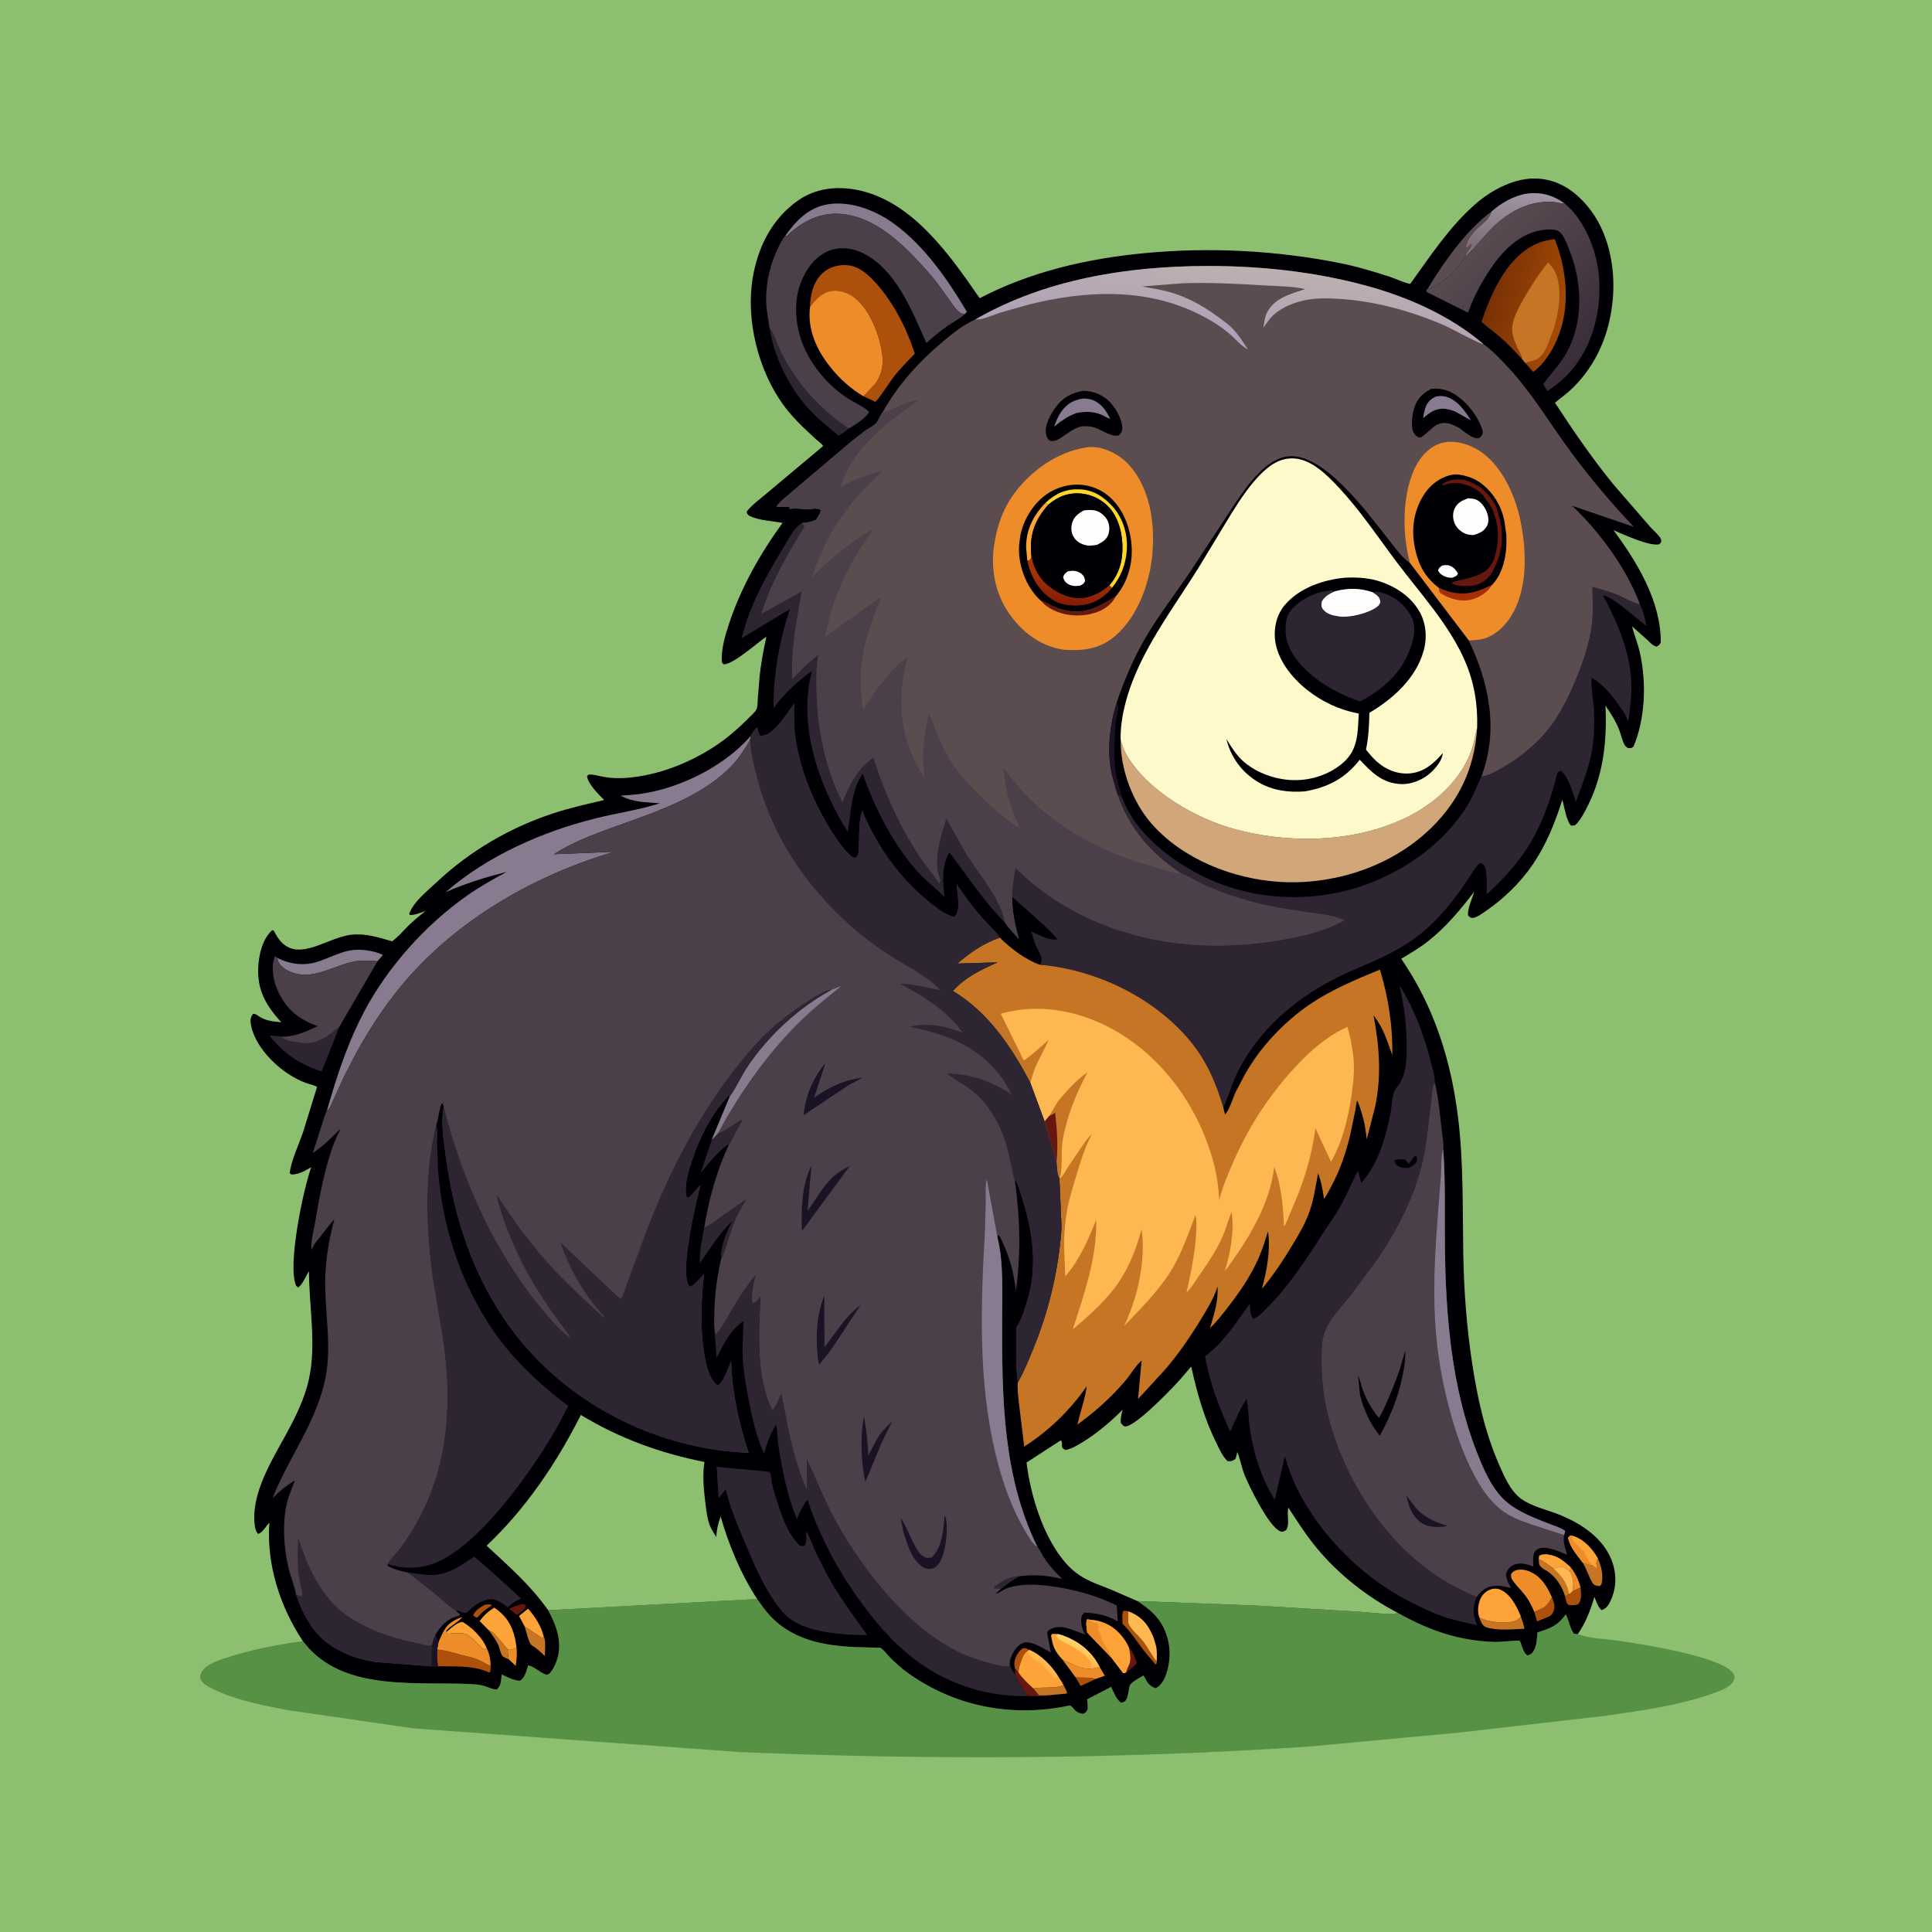
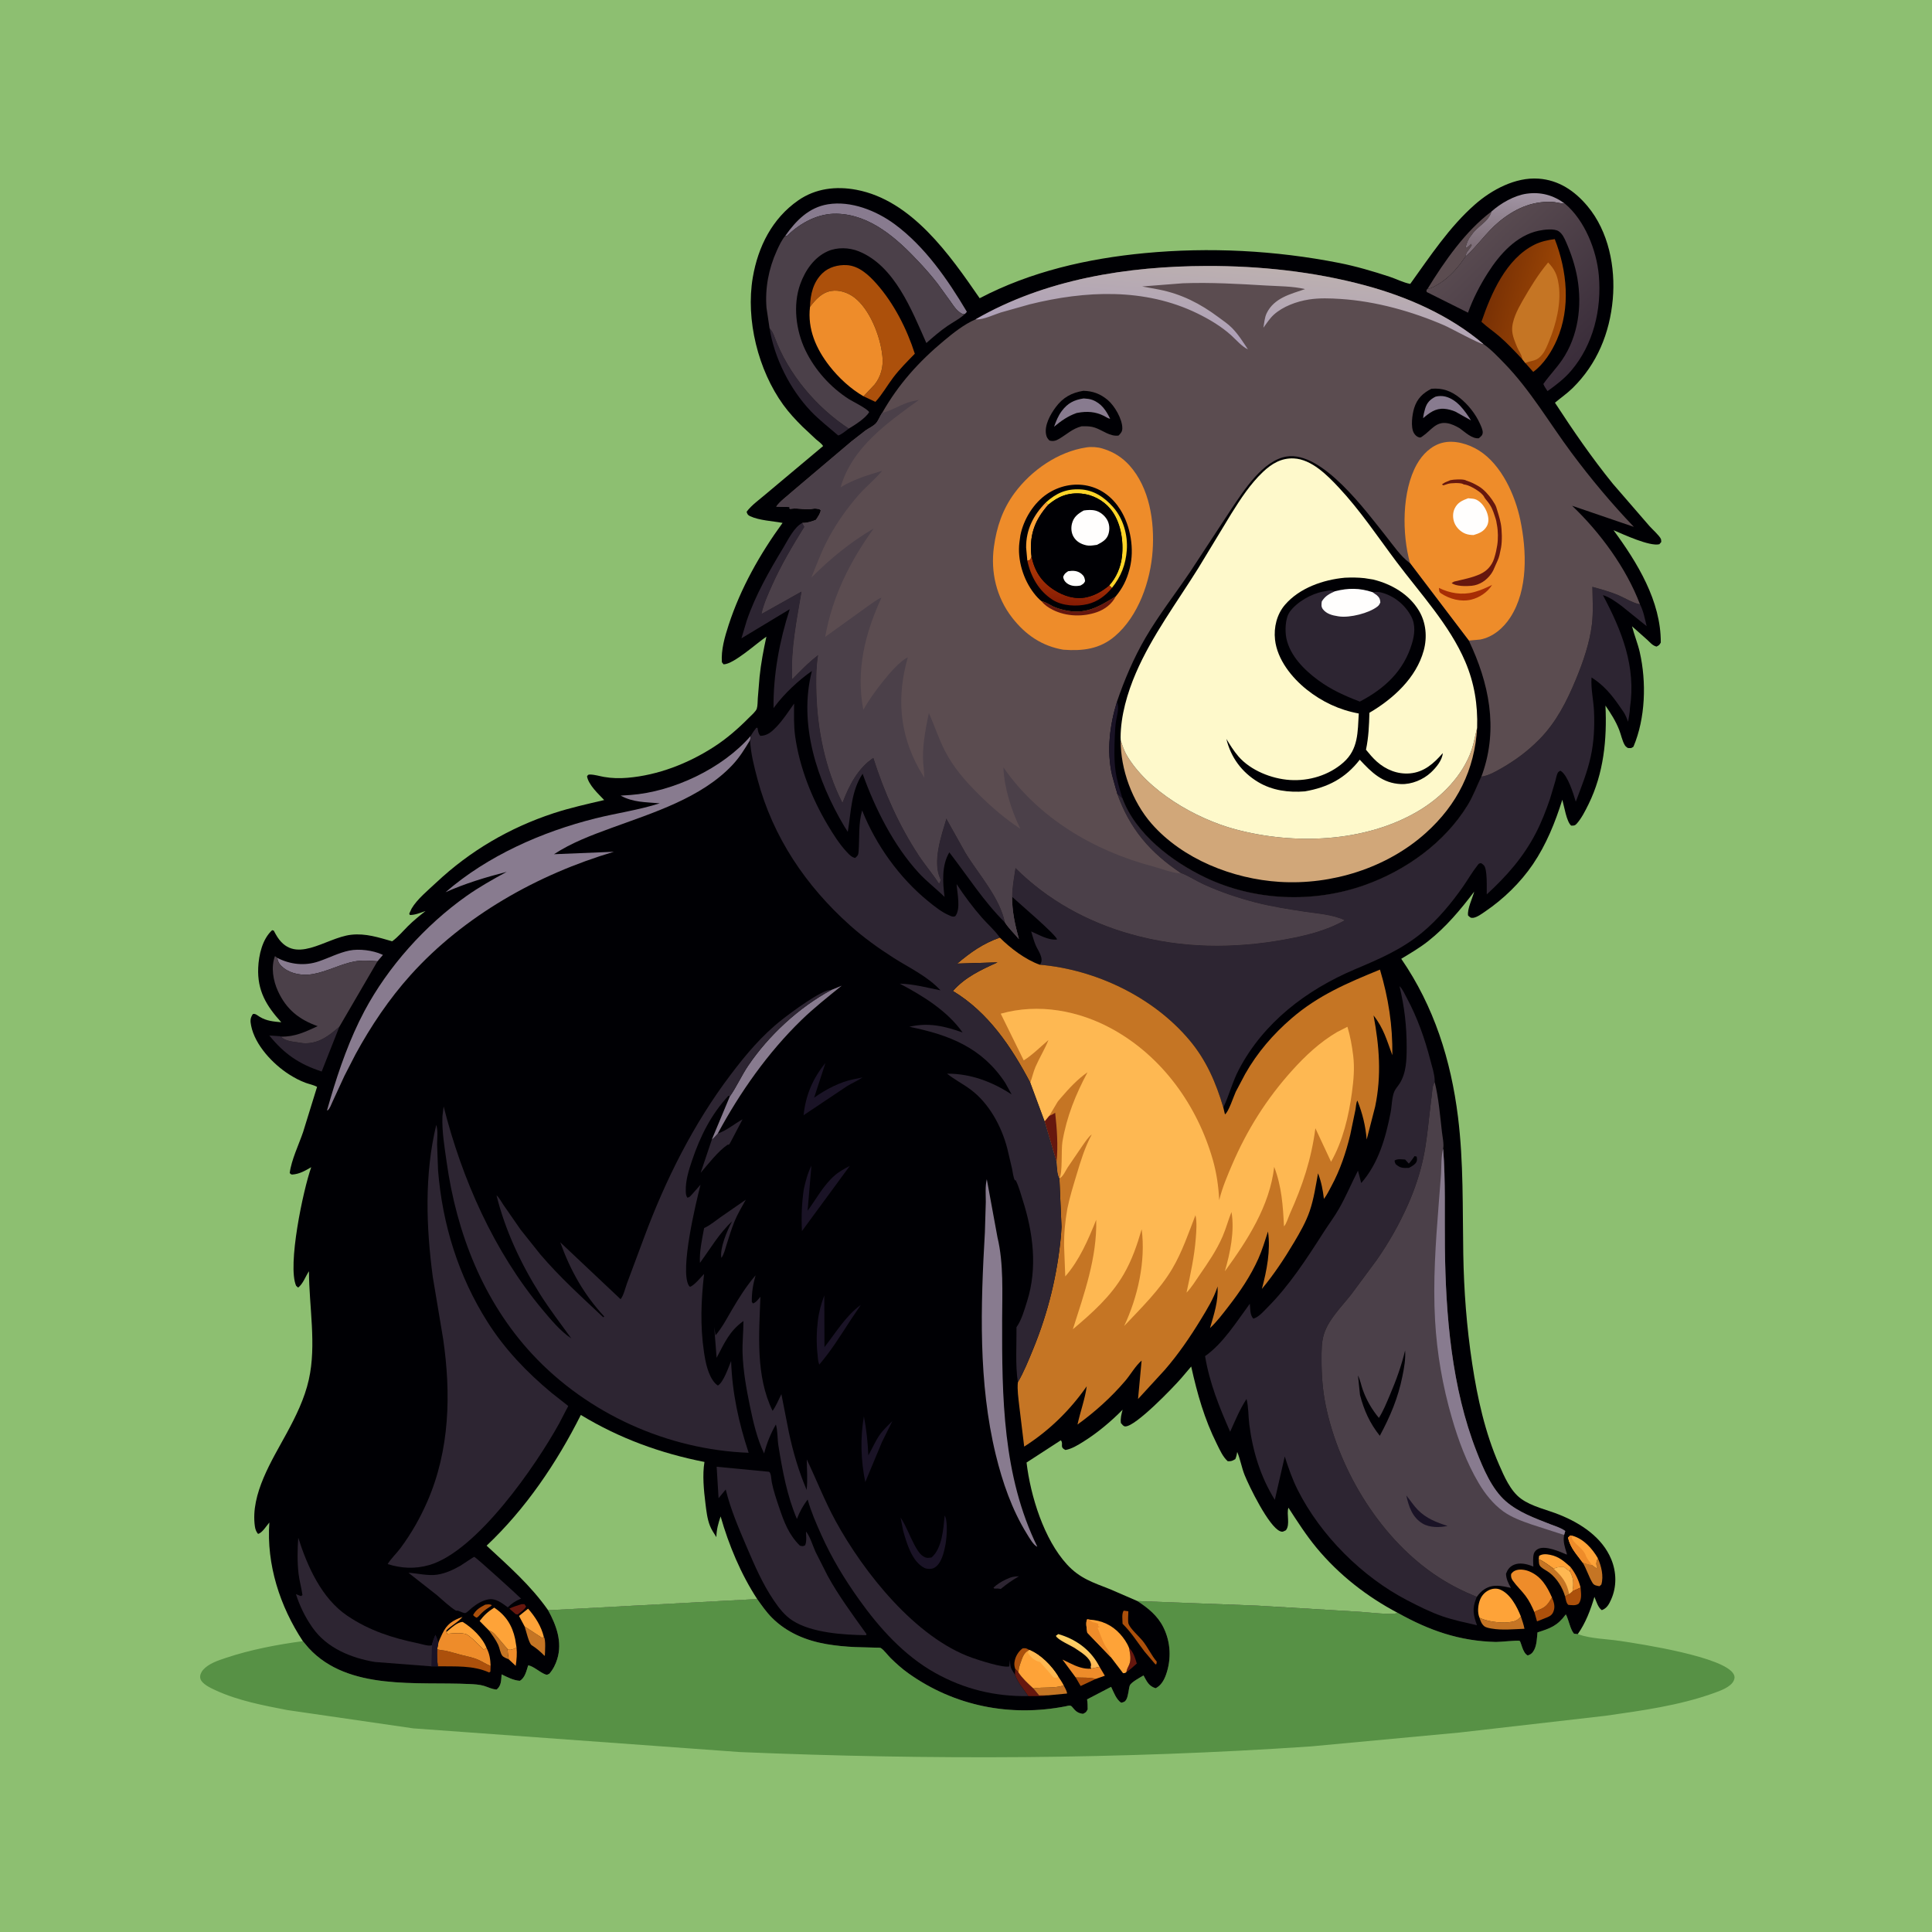
<svg xmlns="http://www.w3.org/2000/svg" version="1.1" style="display: block;" viewBox="0 0 2048 2048" width="1024" height="1024">
  <defs>
    <linearGradient id="Gradient1" gradientUnits="userSpaceOnUse" x1="1139.09" y1="1757.45" x2="1145.29" y2="1742.99">
      <stop class="stop0" offset="0" stop-opacity="1" stop-color="rgb(255,183,84)" />
      <stop class="stop1" offset="1" stop-opacity="1" stop-color="rgb(255,211,104)" />
    </linearGradient>
    <linearGradient id="Gradient2" gradientUnits="userSpaceOnUse" x1="1600.71" y1="261.701" x2="1605.49" y2="203.971">
      <stop class="stop0" offset="0" stop-opacity="1" stop-color="rgb(126,111,121)" />
      <stop class="stop1" offset="1" stop-opacity="1" stop-color="rgb(162,149,164)" />
    </linearGradient>
    <linearGradient id="Gradient3" gradientUnits="userSpaceOnUse" x1="1580.63" y1="308.613" x2="1657.5" y2="329.28">
      <stop class="stop0" offset="0" stop-opacity="1" stop-color="rgb(121,49,5)" />
      <stop class="stop1" offset="1" stop-opacity="1" stop-color="rgb(163,74,5)" />
    </linearGradient>
    <linearGradient id="Gradient4" gradientUnits="userSpaceOnUse" x1="1688.05" y1="368.245" x2="1574.11" y2="250.053">
      <stop class="stop0" offset="0" stop-opacity="1" stop-color="rgb(58,45,58)" />
      <stop class="stop1" offset="1" stop-opacity="1" stop-color="rgb(88,74,80)" />
    </linearGradient>
    <linearGradient id="Gradient5" gradientUnits="userSpaceOnUse" x1="1306.81" y1="282.419" x2="1300.05" y2="358.855">
      <stop class="stop0" offset="0" stop-opacity="1" stop-color="rgb(188,176,176)" />
      <stop class="stop1" offset="1" stop-opacity="1" stop-color="rgb(174,160,184)" />
    </linearGradient>
    <linearGradient id="Gradient6" gradientUnits="userSpaceOnUse" x1="1129.19" y1="638.909" x2="1132.45" y2="610.12">
      <stop class="stop0" offset="0" stop-opacity="1" stop-color="rgb(134,28,4)" />
      <stop class="stop1" offset="1" stop-opacity="1" stop-color="rgb(167,51,5)" />
    </linearGradient>
  </defs>
  <path transform="translate(0,0)" fill="rgb(141,191,113)" d="M -0 -0 L 2048 0 L 2048 2048 L -0 2048 L -0 -0 z" />
  <path transform="translate(0,0)" fill="rgb(87,145,69)" d="M 802.672 1695.07 C 807.561 1701.97 812.402 1708.96 818.407 1714.96 C 834.172 1730.69 854.507 1739.12 876.226 1742.85 C 886.178 1744.56 896.347 1745.5 906.431 1745.96 L 928 1746.56 C 929.157 1746.6 932.818 1746.47 933.624 1746.94 C 936.822 1748.82 941.194 1754.76 944.028 1757.56 C 949.906 1763.35 956.33 1769.08 963.05 1773.85 C 1012.02 1808.65 1070.89 1820.21 1129.73 1808.74 C 1132.16 1808.27 1134.68 1807.09 1136.42 1809.27 C 1139.97 1813.7 1142.3 1816.06 1148 1816.74 C 1151.18 1815.23 1151.28 1815.1 1152.97 1812 C 1152.92 1808.46 1153 1804.9 1152.34 1801.4 L 1177.85 1788.12 C 1180.48 1793.66 1183.28 1801.58 1188.5 1804.97 C 1191.16 1804.37 1192.58 1804.03 1193.99 1801.5 C 1195.25 1799.24 1195.68 1796.07 1196.23 1793.55 C 1196.66 1791.59 1196.91 1788.31 1197.69 1786.57 C 1199.28 1783.07 1208.82 1778.08 1212.19 1776.03 C 1215.64 1782.33 1217.68 1787.34 1225 1789.61 C 1230.59 1786.9 1233.87 1781.19 1235.92 1775.5 C 1241.89 1758.9 1241.08 1740.77 1233.24 1725 C 1227.14 1712.73 1216.99 1704.53 1205.72 1697.19 L 1332.5 1702.02 L 1442 1708.6 C 1449.54 1709.07 1476.14 1712.35 1481.73 1709.74 C 1515.22 1728.45 1546.96 1739.59 1585.6 1740.55 C 1590.04 1740.65 1608.89 1738.57 1610.77 1739.35 C 1612.5 1740.07 1613.82 1752.21 1619.5 1754.87 C 1623 1753.72 1624.75 1751.97 1626.4 1748.72 C 1629.11 1743.35 1629.19 1736.35 1629.79 1730.43 C 1643.62 1726.01 1650.91 1723.47 1659.86 1711.3 C 1663.1 1717.32 1664.33 1726.98 1668.5 1731.77 L 1672.51 1732.22 L 1673.39 1732.54 C 1686.56 1737.13 1703.01 1737.33 1716.88 1739.39 C 1738.39 1742.59 1828.82 1756.28 1837.92 1775 C 1839.02 1777.26 1838.88 1779.01 1837.92 1781.31 C 1834.9 1788.5 1823.03 1792.49 1816.09 1794.97 C 1779.8 1807.96 1740.33 1813.32 1702.33 1818.75 L 1547.42 1836.53 L 1389.48 1851.28 C 1187.85 1864.97 985.976 1865.73 784.108 1857.24 L 438 1832.13 L 304.802 1812.78 C 279.567 1807.94 252.085 1802.69 228.694 1791.84 C 223.651 1789.5 213.739 1785.16 212.336 1779.14 C 211.624 1776.09 213.195 1772.5 215.162 1770.24 C 221.128 1763.41 231.169 1760.19 239.562 1757.39 C 265.436 1748.74 294.048 1743.26 321.062 1739.69 L 327.339 1747.13 C 369.261 1792.52 441.913 1782.49 497.683 1785.14 C 502.664 1785.37 508.222 1785.65 513 1787.08 C 517.617 1788.47 521.594 1790.75 526.5 1790.96 C 531.613 1786.71 531.144 1781.05 531.749 1774.92 C 537.887 1777.89 544.096 1781.22 551 1781.72 C 556.59 1778.61 558.043 1771.01 559.908 1765.31 C 565.416 1766.17 572.182 1772.64 577.732 1774.79 C 580.165 1775.73 580.013 1775.23 582.26 1774.27 C 586.278 1769.71 588.936 1764.39 590.713 1758.6 C 596.265 1740.48 589.742 1722.8 581.036 1706.93 L 802.672 1695.07 z" />
  <path transform="translate(0,0)" fill="rgb(0,0,4)" d="M 321.062 1739.69 C 296.756 1702.87 282.339 1658.43 285.527 1613.93 C 282.402 1617.48 277.932 1625.06 273.5 1625.99 C 271.532 1623.6 270.618 1621.05 270.185 1618 C 265.319 1583.78 288.379 1547.93 303.93 1519.21 C 313.718 1501.13 322.847 1482.63 327.369 1462.44 C 335.647 1425.48 327.613 1385.25 327.516 1347.57 C 323.882 1352.87 321.142 1361.2 316 1364.89 L 313.897 1363 C 304.478 1341.57 321.336 1261.4 329.916 1237.29 C 323.436 1241.01 317.58 1244.51 309.93 1245.06 C 308.461 1245.17 308.18 1244.42 307.106 1243.5 C 308.838 1229.62 316.748 1213.35 321.303 1200.01 L 336.116 1152.12 C 332.46 1150.09 327.948 1149.28 324 1147.85 C 317.935 1145.64 311.932 1142.41 306.5 1138.95 C 289.383 1128.04 270.305 1107.91 266.214 1087.31 C 265.212 1082.26 265.115 1079.32 267.978 1075 C 270.558 1073.99 273.156 1076.61 275.5 1078 C 282.839 1082.35 289.872 1082.84 298.156 1083.65 C 282.325 1066.23 272.658 1050.16 273.71 1025.88 C 274.295 1012.38 278.09 995.463 288.5 986.026 L 290.193 986.5 L 292.254 990.296 C 311.574 1025.08 344.794 993.884 372.357 990.872 C 387.724 989.193 401.186 993.702 415.705 997.814 C 421.78 993.45 427.104 987.046 432.416 981.769 C 438.287 975.937 444.595 970.835 451.088 965.723 C 445.737 967.524 440.198 969.968 434.5 969.941 L 433.803 968.5 L 436.279 963.184 C 442.099 953.189 453.94 943.522 462.424 935.56 C 498.199 901.981 540.129 877.42 586.725 862.087 C 604.296 856.306 622.477 852.324 640.463 848.078 C 634.212 841.481 624.014 832.216 622.27 823 C 623.346 821.313 623.431 821.052 625.5 821.043 C 630.058 821.023 635.734 822.794 640.303 823.581 C 648.664 825.022 656.7 825.206 665.144 824.494 C 697.609 821.755 729.274 809.4 756.567 791.852 C 770.47 782.912 782.556 772.303 794.152 760.603 C 796.404 758.331 801.294 754.196 802.255 751.129 C 803.215 748.065 803.063 743.35 803.313 740.085 L 805.184 717.385 C 806.682 703.031 809.334 688.97 812.424 674.891 C 802.635 681.348 777.67 704.255 767 704.226 L 765.235 702 C 764.266 688.832 768.322 674.96 772.375 662.517 C 785.098 623.449 805.491 587.407 829.554 554.29 C 818.875 552.28 804.828 551.757 795 547.104 C 792.648 545.99 792.143 544.868 791.445 542.5 C 796.544 535.468 805.576 529.158 812.161 523.449 L 872.512 472.856 C 871.098 470.252 867.421 467.822 865.124 465.797 L 850.641 452.251 C 843.397 445.053 836.337 437.478 830.336 429.197 C 803.726 392.474 790.311 338.979 797.989 294.094 C 803.554 261.562 818.491 231.594 846.232 212.363 C 864.543 199.668 886.235 197.125 907.807 201.187 C 966.479 212.235 1006.78 270.147 1038.49 316.131 C 1092.56 287.822 1153.03 274.043 1213.44 268.32 C 1282.13 261.813 1351.8 265.404 1419.5 278.718 C 1437.54 282.265 1455.49 287.596 1472.95 293.308 C 1480.06 295.636 1487.69 299.651 1494.92 300.94 C 1515.98 271.689 1536.24 240.72 1563.49 216.762 C 1581.3 201.108 1606.41 187.639 1630.9 189.366 C 1652.36 190.88 1669.22 202.299 1682.79 218.5 C 1705.17 245.226 1712.66 283.287 1709.61 317.25 C 1706.39 353.068 1692.97 385.926 1667.02 411.378 C 1661.29 416.998 1654.48 421.721 1648.31 426.881 C 1667.57 456.448 1687.51 485.472 1709.76 512.899 L 1748.62 557.791 C 1751.33 560.852 1759.37 568.085 1760.62 571.362 C 1761 572.346 1760.88 573.454 1761.01 574.5 L 1759 576.916 C 1748.64 579.437 1720.97 566.521 1710.38 562.025 C 1735.49 596.129 1760.74 637.162 1760.5 681.13 C 1758.99 683.769 1758.7 683.987 1756 685.401 C 1751.71 684.358 1749.35 681.157 1746.11 678.198 L 1730.01 663.888 C 1732.35 673.121 1736.04 681.857 1738.18 691.195 C 1745.43 722.904 1744.31 761.294 1731.54 791.5 C 1729.05 793.462 1728.72 793.06 1725.5 792.874 C 1724.13 791.9 1723.17 791.294 1722.3 789.819 C 1719.64 785.346 1718.39 778.798 1716.46 773.852 C 1712.74 764.289 1707.62 756.406 1701.85 747.95 C 1703.56 783.792 1700.02 819.677 1684 852.331 C 1680.59 859.292 1676.48 867.469 1671.28 873.276 C 1669.46 875.318 1668.07 875.229 1665.5 875.198 C 1660.53 870.899 1658.13 854.747 1656.12 847.784 C 1648.57 871.734 1639.13 895.278 1624.96 916.145 C 1611.85 935.464 1593.9 952.92 1574.6 966.04 C 1571.14 968.398 1565.79 972.411 1561.68 972.929 C 1558.78 973.295 1558.29 972.268 1556.23 970.5 C 1555.13 963.707 1560.87 952.129 1562.75 945.167 C 1548.17 964.363 1532.96 982.586 1513.94 997.638 C 1505.04 1004.68 1495.07 1010.49 1485.37 1016.36 C 1520.11 1066.83 1538.08 1123.69 1545.56 1184.2 C 1551.52 1232.41 1550.3 1280.62 1551.13 1329.04 C 1551.79 1368.31 1554.72 1406.8 1560.62 1445.66 C 1566.16 1482.14 1574.2 1518.54 1589.03 1552.5 C 1594.44 1564.88 1601.02 1580.41 1612.28 1588.66 C 1623.8 1597.09 1640 1600.38 1653.21 1605.72 C 1675.8 1614.85 1698.46 1629.64 1708.04 1653.02 C 1713.62 1666.62 1713.92 1681.99 1707.87 1695.53 C 1705.62 1700.57 1703.4 1704.82 1698 1706.83 C 1694.02 1704.23 1692 1697.1 1690.15 1692.72 C 1686.1 1706.52 1680.86 1720.41 1672.51 1732.22 L 1668.5 1731.77 C 1664.33 1726.98 1663.1 1717.32 1659.86 1711.3 C 1650.91 1723.47 1643.62 1726.01 1629.79 1730.43 C 1629.19 1736.35 1629.11 1743.35 1626.4 1748.72 C 1624.75 1751.97 1623 1753.72 1619.5 1754.87 C 1613.82 1752.21 1612.5 1740.07 1610.77 1739.35 C 1608.89 1738.57 1590.04 1740.65 1585.6 1740.55 C 1546.96 1739.59 1515.22 1728.45 1481.73 1709.74 C 1476.14 1712.35 1449.54 1709.07 1442 1708.6 L 1332.5 1702.02 L 1205.72 1697.19 C 1216.99 1704.53 1227.14 1712.73 1233.24 1725 C 1241.08 1740.77 1241.89 1758.9 1235.92 1775.5 C 1233.87 1781.19 1230.59 1786.9 1225 1789.61 C 1217.68 1787.34 1215.64 1782.33 1212.19 1776.03 C 1208.82 1778.08 1199.28 1783.07 1197.69 1786.57 C 1196.91 1788.31 1196.66 1791.59 1196.23 1793.55 C 1195.68 1796.07 1195.25 1799.24 1193.99 1801.5 C 1192.58 1804.03 1191.16 1804.37 1188.5 1804.97 C 1183.28 1801.58 1180.48 1793.66 1177.85 1788.12 L 1152.34 1801.4 C 1153 1804.9 1152.92 1808.46 1152.97 1812 C 1151.28 1815.1 1151.18 1815.23 1148 1816.74 C 1142.3 1816.06 1139.97 1813.7 1136.42 1809.27 C 1134.68 1807.09 1132.16 1808.27 1129.73 1808.74 C 1070.89 1820.21 1012.02 1808.65 963.05 1773.85 C 956.33 1769.08 949.906 1763.35 944.028 1757.56 C 941.194 1754.76 936.822 1748.82 933.624 1746.94 C 932.818 1746.47 929.157 1746.6 928 1746.56 L 906.431 1745.96 C 896.347 1745.5 886.178 1744.56 876.226 1742.85 C 854.507 1739.12 834.172 1730.69 818.407 1714.96 C 812.402 1708.96 807.561 1701.97 802.672 1695.07 L 581.036 1706.93 C 589.742 1722.8 596.265 1740.48 590.713 1758.6 C 588.936 1764.39 586.278 1769.71 582.26 1774.27 C 580.013 1775.23 580.165 1775.73 577.732 1774.79 C 572.182 1772.64 565.416 1766.17 559.908 1765.31 C 558.043 1771.01 556.59 1778.61 551 1781.72 C 544.096 1781.22 537.887 1777.89 531.749 1774.92 C 531.144 1781.05 531.613 1786.71 526.5 1790.96 C 521.594 1790.75 517.617 1788.47 513 1787.08 C 508.222 1785.65 502.664 1785.37 497.683 1785.14 C 441.913 1782.49 369.261 1792.52 327.339 1747.13 L 321.062 1739.69 z" />
  <path transform="translate(0,0)" fill="rgb(172,80,11)" d="M 1140.26 1778.16 C 1146.94 1778.51 1155.2 1777.91 1161.57 1779.73 L 1145.53 1787.24 L 1140.26 1778.16 z" />
  <path transform="translate(0,0)" fill="rgb(102,23,14)" d="M 1196.76 1746.67 C 1201.47 1751.32 1203.22 1757.23 1205.05 1763.44 C 1201.49 1766.58 1198.03 1769.91 1194.02 1772.47 C 1194.3 1769.57 1195.91 1767.19 1197 1764.55 C 1199.34 1758.87 1197.83 1752.49 1196.76 1746.67 z" />
  <path transform="translate(0,0)" fill="rgb(172,80,11)" d="M 514.296 1701.02 C 517.17 1700.76 518.812 1700.2 521.435 1701.5 C 519.668 1703.17 520.499 1702.56 518.591 1703.74 C 514.48 1706.27 511.501 1708.73 508.238 1712.3 L 507.147 1713.5 L 505.415 1714.83 C 503.636 1714.19 502.81 1713.42 501.5 1712.08 C 504.708 1706.16 508.56 1704.13 514.296 1701.02 z" />
  <path transform="translate(0,0)" fill="rgb(102,23,14)" d="M 552.809 1700.5 L 555.944 1700.5 L 557.688 1703 C 555.904 1706.46 551.674 1709.08 548.658 1711.5 L 546.5 1710.97 L 539.968 1705.19 C 544.076 1703.15 548.454 1701.9 552.809 1700.5 z" />
  <path transform="translate(0,0)" fill="rgb(238,140,42)" d="M 1665.03 1661.31 C 1670.14 1668.22 1673.33 1674.52 1675.49 1682.89 L 1666.82 1686.89 C 1668.15 1679.04 1668.08 1672.97 1664.15 1665.95 L 1665.03 1661.31 z" />
  <path transform="translate(0,0)" fill="rgb(238,140,42)" d="M 547.516 1746.28 C 548.205 1753.12 547.681 1759.1 546.682 1765.89 L 539.344 1759.01 C 538.576 1755.31 538.192 1751.78 537.982 1748.01 L 540.515 1748.94 C 543.286 1748.41 545.2 1748.05 547.516 1746.28 z" />
  <path transform="translate(0,0)" fill="rgb(172,80,11)" d="M 1076.15 1769.05 C 1075.36 1766.57 1075.02 1764.65 1075.37 1762.05 C 1076.15 1756.2 1079.35 1750.75 1084.08 1747.27 C 1087.62 1746.98 1087.91 1747.23 1091.02 1749 C 1084.85 1751.91 1083.61 1757.82 1081.43 1763.88 C 1080.36 1766.87 1079.82 1769.63 1079.51 1772.79 L 1076.15 1769.05 z" />
  <path transform="translate(0,0)" fill="rgb(197,117,36)" d="M 518.189 1728.21 C 521.903 1729.69 523.522 1730.99 526.064 1734 L 537.982 1748.01 C 538.192 1751.78 538.576 1755.31 539.344 1759.01 C 537.255 1758.11 533.716 1756.85 532.354 1755 C 530.246 1752.15 529.673 1746.97 528.11 1743.62 C 525.533 1738.1 521.74 1733.13 518.189 1728.21 z" />
  <path transform="translate(0,0)" fill="rgb(172,80,11)" d="M 1675.49 1682.89 C 1675.92 1688.75 1677.13 1694.91 1673.5 1699.97 C 1670.16 1702.32 1666.37 1701.5 1662.5 1701.24 C 1660.12 1699.26 1659.82 1695.25 1659.06 1692.22 L 1663.34 1689.8 L 1666.82 1686.89 L 1675.49 1682.89 z" />
  <path transform="translate(0,0)" fill="rgb(102,23,14)" d="M 1076.15 1769.05 L 1079.51 1772.79 C 1083.8 1779.18 1089.64 1784.63 1095.33 1789.76 L 1101.5 1797.2 L 1111.25 1797.1 C 1107.68 1797.67 1104.62 1798.06 1101 1797.9 L 1090.1 1797.95 C 1084.65 1790.07 1079.45 1784.46 1075.91 1775.33 L 1076.15 1769.05 z" />
  <path transform="translate(0,0)" fill="rgb(172,80,11)" d="M 1645.14 1693.35 C 1647.17 1698.22 1648.76 1702.84 1646.82 1708.03 C 1645.34 1712.02 1643.12 1713.18 1639.29 1714.77 L 1629.3 1718.71 L 1626.53 1708.96 C 1627.42 1707.89 1630.27 1706.87 1631.64 1706.34 C 1639 1703.52 1641.21 1700.01 1645.14 1693.35 z" />
  <path transform="translate(0,0)" fill="rgb(197,117,36)" d="M 1127.59 1786.63 C 1128.69 1788.89 1131.18 1792.83 1131.1 1795.22 L 1111.25 1797.1 L 1101.5 1797.2 L 1095.33 1789.76 C 1105.83 1788.14 1117.48 1789.95 1127.59 1786.63 z" />
  <path transform="translate(0,0)" fill="rgb(197,117,36)" d="M 556.129 1724.12 L 574.477 1736.08 L 576.537 1735.34 C 578.745 1737.75 577.691 1751.71 577.575 1755.06 L 577.05 1755.1 C 572.796 1750.74 568.706 1747.25 563.559 1743.97 C 560.645 1742.11 557.598 1728.33 556.129 1724.12 z" />
  <path transform="translate(0,0)" fill="rgb(254,163,56)" d="M 1631.13 1652.86 L 1631.5 1649.32 C 1634.88 1647.05 1639.23 1647.36 1643.16 1648.16 C 1652.82 1650.14 1658.04 1655.14 1665.03 1661.31 L 1664.15 1665.95 L 1658 1661.25 C 1653.69 1661.27 1650.93 1660.68 1647.18 1663.11 C 1641.97 1659.54 1637.01 1655.25 1631.13 1652.86 z" />
  <path transform="translate(0,0)" fill="rgb(172,80,11)" d="M 1226.22 1761.43 L 1225.86 1764 L 1224.83 1764.35 L 1213.28 1750.75 C 1205.32 1740.37 1199.46 1730.66 1189.96 1721.25 C 1189.95 1717.29 1188.87 1710.45 1191.16 1707.36 L 1196.09 1708.01 C 1196.15 1711.24 1195.3 1718.77 1196.35 1721.47 C 1198.42 1726.81 1207.18 1734.41 1210.95 1739 C 1216.73 1746.03 1220.43 1754.66 1226.22 1761.43 z" />
  <path transform="translate(0,0)" fill="rgb(197,117,36)" d="M 1693.78 1651.72 C 1697.42 1660.11 1700.16 1670.6 1697.5 1679.69 L 1695.5 1681.46 C 1692.58 1680.85 1689.92 1680.81 1688.19 1678 C 1684.04 1671.26 1681.89 1663.24 1677.64 1656.33 C 1680.93 1657.5 1683.95 1658.51 1687.41 1659 L 1692 1662.36 L 1693.49 1661.5 L 1693.01 1660.72 C 1691.56 1657.8 1692.33 1655.36 1693.44 1652.55 L 1693.78 1651.72 z" />
  <path transform="translate(0,0)" fill="rgb(254,163,56)" d="M 556.129 1724.12 L 550.171 1712.98 L 559.8 1705.26 C 567.64 1714.29 573.619 1723.62 576.537 1735.34 L 574.477 1736.08 L 556.129 1724.12 z" />
  <path transform="translate(0,0)" fill="rgb(197,117,36)" d="M 1568.32 1714.83 C 1575.89 1718.76 1590.02 1720.61 1598.57 1719.72 C 1604.67 1719.08 1608.23 1718.39 1612.19 1713.54 C 1613.65 1717.86 1615.12 1722.08 1616 1726.57 C 1604.7 1727 1592.24 1728.3 1581.09 1726.35 C 1578.78 1725.95 1575.24 1725.34 1573.39 1723.86 C 1570.67 1721.69 1569.26 1718.07 1568.32 1714.83 z" />
  <path transform="translate(0,0)" fill="rgb(254,163,56)" d="M 473.163 1730.04 C 477.242 1726.6 484.986 1719.11 490.566 1719.35 C 500.565 1725.54 511.484 1735.86 515.844 1747.03 C 514.577 1747.97 513.997 1748.12 512.5 1748.49 L 501.902 1738.11 C 499.899 1736.51 496.598 1733.42 494.378 1732.43 C 490.191 1730.57 480.202 1731.33 475.53 1731.82 L 474.135 1731.98 L 473.163 1730.04 z" />
  <path transform="translate(0,0)" fill="rgb(238,140,42)" d="M 1126.25 1759.21 L 1134.19 1763.03 C 1141.15 1766.51 1148.81 1769.53 1156.65 1768.84 L 1156.83 1768.66 L 1165.58 1766.92 L 1171.17 1776.35 L 1161.57 1779.73 C 1155.2 1777.91 1146.94 1778.51 1140.26 1778.16 L 1126.25 1759.21 z" />
  <path transform="translate(0,0)" fill="rgb(254,163,56)" d="M 1677.64 1656.33 C 1671 1647.19 1664.86 1641.25 1662.14 1630 L 1664.5 1627.67 L 1666.88 1627.96 C 1678.67 1631.2 1687.84 1641.51 1693.78 1651.72 L 1693.44 1652.55 C 1692.33 1655.36 1691.56 1657.8 1693.01 1660.72 L 1693.49 1661.5 L 1692 1662.36 L 1687.41 1659 C 1683.95 1658.51 1680.93 1657.5 1677.64 1656.33 z" />
  <path transform="translate(0,0)" fill="rgb(238,140,42)" d="M 1677.64 1656.33 C 1671 1647.19 1664.86 1641.25 1662.14 1630 L 1664.5 1627.67 L 1666.88 1627.96 C 1666.44 1629.49 1665.8 1630.11 1666.66 1631.58 C 1670.52 1638.13 1678.46 1641.52 1681.02 1648.97 C 1682.33 1652.77 1685.41 1655.54 1687.41 1659 C 1683.95 1658.51 1680.93 1657.5 1677.64 1656.33 z" />
  <path transform="translate(0,0)" fill="rgb(197,117,36)" d="M 1631.13 1652.86 C 1637.01 1655.25 1641.97 1659.54 1647.18 1663.11 C 1650.93 1660.68 1653.69 1661.27 1658 1661.25 L 1664.15 1665.95 C 1668.08 1672.97 1668.15 1679.04 1666.82 1686.89 L 1663.34 1689.8 L 1659.06 1692.22 C 1656.24 1682.7 1650.58 1673.45 1642.7 1667.31 C 1639.83 1665.08 1636.17 1663.45 1633.5 1661.06 C 1630.96 1658.79 1631.35 1655.98 1631.13 1652.86 z" />
  <path transform="translate(0,0)" fill="rgb(254,184,82)" d="M 1647.18 1663.11 C 1650.93 1660.68 1653.69 1661.27 1658 1661.25 L 1664.15 1665.95 C 1668.08 1672.97 1668.15 1679.04 1666.82 1686.89 L 1663.34 1689.8 C 1661.14 1677.84 1655.99 1671.13 1647.18 1663.11 z" />
-   <path transform="translate(0,0)" fill="rgb(254,184,82)" d="M 1196.09 1708.01 C 1209.43 1713.26 1216.4 1720.93 1222.03 1733.99 C 1223.36 1737.08 1224.24 1740.24 1225.08 1743.5 L 1225.45 1744.88 C 1226.74 1750.12 1226.28 1756.06 1226.22 1761.43 C 1220.43 1754.66 1216.73 1746.03 1210.95 1739 C 1207.18 1734.41 1198.42 1726.81 1196.35 1721.47 C 1195.3 1718.77 1196.15 1711.24 1196.09 1708.01 z" />
  <path transform="translate(0,0)" fill="rgb(45,37,50)" d="M 760.876 1201.58 L 761.793 1201.25 C 771.234 1197.75 778.425 1191.3 787.132 1186.56 L 775.318 1209.06 C 774.806 1209.94 773.333 1213.02 772.588 1213.39 L 771.225 1213.48 C 761.09 1220.42 750.82 1233.81 742.76 1243.21 L 754.57 1207.97 C 756.927 1206.1 758.844 1203.79 760.876 1201.58 z" />
  <path transform="translate(0,0)" fill="rgb(172,80,11)" d="M 463.387 1748.26 L 464.631 1748.62 C 466.088 1749.01 467.272 1749.17 468.739 1749.34 C 475.284 1750.11 481.629 1752.41 488 1754.03 C 494.389 1755.65 500.973 1756.81 507.042 1759.47 C 511.528 1761.44 515.464 1764.21 520.079 1765.96 L 519.84 1772 L 518.5 1772.89 C 501.359 1765.14 482.518 1766.68 464.089 1766.34 C 463.447 1760.2 463.02 1754.43 463.387 1748.26 z" />
  <path transform="translate(0,0)" fill="rgb(91,76,80)" d="M 1580.97 224.256 C 1578.6 234.544 1566.06 239.904 1560.38 248.5 L 1559.49 249.625 C 1556.44 253.482 1555.16 256.776 1553.75 261.5 L 1554.03 262.817 C 1556.31 261.873 1557.72 260.234 1559.5 258.558 L 1560.02 260 C 1558.62 262.665 1557 264.556 1555.23 266.951 C 1554.15 268.418 1553.82 270.393 1553.36 272.116 C 1545.8 283.335 1536.95 293.759 1525.41 300.788 C 1522.1 302.801 1518.04 305.505 1514.13 306.058 L 1513.3 306.103 C 1531.04 277.133 1553.62 244.744 1580.97 224.256 z" />
  <path transform="translate(0,0)" fill="rgb(254,163,56)" d="M 518.189 1728.21 L 508.434 1718.36 C 512.973 1712.32 517.405 1708.23 523.865 1704.16 C 536.301 1712.4 542.974 1722.88 546.101 1737.5 L 547.516 1746.28 C 545.2 1748.05 543.286 1748.41 540.515 1748.94 L 537.982 1748.01 L 526.064 1734 C 523.522 1730.99 521.903 1729.69 518.189 1728.21 z" />
  <path transform="translate(0,0)" fill="rgb(45,37,50)" d="M 746.405 1301.79 L 747.273 1301.38 C 753.159 1298.51 758.292 1294.19 763.607 1290.4 L 790.6 1271.72 C 786.551 1279.14 781.804 1286.84 778.631 1294.68 C 775.448 1302.54 772.866 1310.91 770.305 1319 C 768.788 1323.79 767.64 1329.33 764.688 1333.44 C 762.814 1323.32 770.84 1304.35 775.644 1295.47 L 776.108 1294.63 C 762.479 1307.21 752.903 1323.79 741.959 1338.71 C 741.258 1326.86 744.239 1313.47 746.405 1301.79 z" />
-   <path transform="translate(0,0)" fill="rgb(254,163,56)" d="M 1126.25 1759.21 C 1118.16 1750.65 1115.96 1745.09 1114.13 1733.5 L 1115.5 1731.91 L 1121.81 1732.2 C 1139.45 1737.21 1154.91 1747.87 1164.08 1764.17 L 1165.58 1766.92 L 1156.83 1768.66 L 1156.65 1768.84 C 1148.81 1769.53 1141.15 1766.51 1134.19 1763.03 L 1126.25 1759.21 z" />
  <path transform="translate(0,0)" fill="url(#Gradient1)" d="M 1121.81 1732.2 C 1139.45 1737.21 1154.91 1747.87 1164.08 1764.17 L 1165.58 1766.92 L 1156.83 1768.66 L 1156.07 1767.31 C 1156.33 1766.21 1156.64 1765.49 1156.52 1764.4 C 1155.68 1757.01 1145.44 1751.26 1140.03 1747.5 C 1135.61 1744.43 1120.78 1738.27 1119.28 1734.02 L 1121.81 1732.2 z" />
  <path transform="translate(0,0)" fill="rgb(238,140,42)" d="M 1626.53 1708.96 C 1623.95 1702.86 1621.07 1696.88 1617.06 1691.57 C 1612.87 1686.02 1607.6 1681.17 1603.61 1675.5 C 1602 1673.22 1601.52 1671.28 1601.87 1668.5 C 1603.02 1666.99 1604.06 1665.88 1605.79 1665.06 C 1610.31 1662.92 1616.63 1663.86 1621.1 1665.72 C 1633.73 1671 1639.84 1681.5 1645.14 1693.35 C 1641.21 1700.01 1639 1703.52 1631.64 1706.34 C 1630.27 1706.87 1627.42 1707.89 1626.53 1708.96 z" />
  <path transform="translate(0,0)" fill="rgb(238,140,42)" d="M 464.645 1741.58 C 465.711 1738.32 467.293 1735.13 468.765 1732.02 C 473.789 1721.43 479.751 1717.75 490.286 1713.97 C 485.494 1719.78 478.561 1722.89 473.283 1728.2 L 473.163 1730.04 L 474.135 1731.98 L 475.53 1731.82 C 480.202 1731.33 490.191 1730.57 494.378 1732.43 C 496.598 1733.42 499.899 1736.51 501.902 1738.11 L 512.5 1748.49 C 513.997 1748.12 514.577 1747.97 515.844 1747.03 C 519.046 1753.24 519.841 1759.1 520.079 1765.96 C 515.464 1764.21 511.528 1761.44 507.042 1759.47 C 500.973 1756.81 494.389 1755.65 488 1754.03 C 481.629 1752.41 475.284 1750.11 468.739 1749.34 C 467.272 1749.17 466.088 1749.01 464.631 1748.62 L 463.387 1748.26 L 464.645 1741.58 z" />
  <path transform="translate(0,0)" fill="rgb(45,37,50)" d="M 815.741 347.888 C 818.334 350.903 819.565 353.303 820.928 357 C 835.477 396.456 864.924 431.444 899.729 454.358 C 896.444 456.716 892.386 460.48 888.54 461.638 C 878.922 453.239 868.276 445.092 859.498 435.849 C 837.336 412.516 820.863 379.644 815.741 347.888 z" />
  <path transform="translate(0,0)" fill="rgb(254,163,56)" d="M 1091.02 1749 C 1103.32 1753.95 1114.84 1765.92 1121.72 1777.08 C 1123.79 1780.21 1125.92 1783.27 1127.59 1786.63 C 1117.48 1789.95 1105.83 1788.14 1095.33 1789.76 C 1089.64 1784.63 1083.8 1779.18 1079.51 1772.79 C 1079.82 1769.63 1080.36 1766.87 1081.43 1763.88 C 1083.61 1757.82 1084.85 1751.91 1091.02 1749 z" />
  <path transform="translate(0,0)" fill="rgb(254,184,82)" d="M 1091.02 1749 C 1103.32 1753.95 1114.84 1765.92 1121.72 1777.08 L 1120.31 1778.52 C 1119.21 1778.39 1118 1778.62 1117 1778.13 C 1115.97 1777.63 1113.64 1774.48 1112.88 1773.58 L 1102.5 1761.86 C 1096.33 1760.26 1092.9 1757.14 1089.5 1751.8 L 1091.02 1749 z" />
  <path transform="translate(0,0)" fill="rgb(254,163,56)" d="M 1568.32 1714.83 C 1566.14 1709.64 1566.62 1703.03 1568.23 1697.72 C 1569.84 1692.37 1573.19 1688.11 1578.26 1685.64 C 1581.84 1683.9 1586.22 1683.42 1589.97 1684.91 C 1600.93 1689.27 1608.1 1703.16 1612.19 1713.54 C 1608.23 1718.39 1604.67 1719.08 1598.57 1719.72 C 1590.02 1720.61 1575.89 1718.76 1568.32 1714.83 z" />
  <path transform="translate(0,0)" fill="rgb(136,123,143)" d="M 293.993 1015.43 C 307.807 1022.42 322.902 1024.14 337.728 1019.15 C 348.508 1015.51 359.188 1009.91 370.343 1007.63 C 380.719 1005.51 395.291 1007.4 404.915 1011.78 L 405.894 1012.29 L 400.183 1018.96 C 391.911 1018.43 383.647 1017.64 375.438 1019.24 C 360.532 1022.15 346.858 1029.84 331.695 1032.57 C 321.304 1034.44 309.212 1032.69 300.72 1026.12 C 296.947 1023.2 294.594 1020.19 293.993 1015.43 z" />
  <path transform="translate(0,0)" fill="url(#Gradient2)" d="M 1580.97 224.256 C 1590.59 215.574 1605.24 207.151 1618.24 205.335 C 1633.43 203.214 1646.67 206.903 1658.91 215.91 L 1657.24 215.784 C 1652.94 215.433 1648.85 214.116 1644.51 213.974 C 1623.12 213.271 1605.2 221.657 1588.96 235.108 C 1575.63 246.154 1566.16 260.814 1553.36 272.116 C 1553.82 270.393 1554.15 268.418 1555.23 266.951 C 1557 264.556 1558.62 262.665 1560.02 260 L 1559.5 258.558 C 1557.72 260.234 1556.31 261.873 1554.03 262.817 L 1553.75 261.5 C 1555.16 256.776 1556.44 253.482 1559.49 249.625 L 1560.38 248.5 C 1566.06 239.904 1578.6 234.544 1580.97 224.256 z" />
  <path transform="translate(0,0)" fill="rgb(254,163,56)" d="M 1177.64 1756.79 L 1152.55 1730.69 C 1152.15 1726.44 1150.48 1720.22 1152.47 1716.5 L 1154.81 1716.85 C 1167.66 1717.55 1178.84 1722.63 1187.43 1732.19 C 1191.18 1736.36 1194.7 1741.44 1196.76 1746.67 C 1197.83 1752.49 1199.34 1758.87 1197 1764.55 C 1195.91 1767.19 1194.3 1769.57 1194.02 1772.47 C 1192.43 1773.8 1192.44 1773.52 1190.5 1773.66 L 1177.64 1756.79 z" />
  <path transform="translate(0,0)" fill="rgb(238,140,42)" d="M 1177.64 1756.79 L 1152.55 1730.69 C 1152.15 1726.44 1150.48 1720.22 1152.47 1716.5 L 1154.81 1716.85 C 1157.5 1719.51 1157.73 1719.51 1161.28 1720.23 C 1162.54 1720.48 1163.38 1720.89 1164.49 1721.5 L 1164 1723 L 1164.01 1723.66 L 1166 1724.5 L 1163.51 1725.5 L 1165.32 1730.19 C 1168.01 1736.63 1169.68 1742.39 1173.93 1748.17 C 1175.93 1750.89 1176.75 1753.59 1177.64 1756.79 z" />
  <path transform="translate(0,0)" fill="rgb(45,37,50)" d="M 359.807 1088.24 L 341.005 1135.84 C 317.126 1128.04 301.307 1117.26 285.496 1097.67 L 297.423 1098.48 L 297.694 1098.86 C 300.861 1102 305.012 1103.29 309.312 1104.04 L 321.505 1105.86 C 337.209 1106.8 348.657 1098.17 359.807 1088.24 z" />
  <path transform="translate(0,0)" fill="rgb(136,123,143)" d="M 832.573 249.764 C 843.839 233.821 857.393 219.883 877.548 216.568 C 901.986 212.548 928.974 223.321 948.358 237.634 C 980.637 261.469 1004.68 296.438 1024.93 330.5 C 1024.24 331.323 1023.61 332.149 1022.79 332.852 L 1020.56 332.952 C 1014.46 330.212 1011.22 324.709 1007.47 319.432 L 993.762 300.5 C 987.712 292.682 981.096 285.152 974.343 277.925 C 951.275 253.238 922.805 227.393 887 226.556 C 867.49 226.099 849.171 235.857 835.272 249.042 L 834.119 250.146 L 832.573 249.764 z" />
  <path transform="translate(0,0)" fill="rgb(45,37,50)" d="M 432.944 1667.17 C 442.789 1667.84 453.705 1670.66 463.463 1669.21 C 472.169 1667.92 480.387 1664.06 487.987 1659.77 C 489.784 1658.75 501.973 1650.33 502.754 1650.36 C 504.187 1650.42 547.141 1689.44 552.344 1694.61 L 551.513 1694.94 C 546.298 1697.11 542.304 1699.89 538.286 1703.84 C 532.091 1699.43 525.77 1693.98 517.567 1695.43 C 511.2 1696.57 505.105 1700.39 500.201 1704.42 C 498.521 1705.8 495.404 1709.06 493.5 1709.8 C 492.027 1710.37 488.128 1708.38 486.701 1707.85 C 484.921 1707.19 485.576 1707.4 483.392 1707.4 C 476.249 1703 469.58 1696.33 463.113 1690.89 L 432.944 1667.17 z" />
  <path transform="translate(0,0)" fill="rgb(172,80,11)" d="M 858.64 325.33 C 858.971 312.064 862.017 298.883 872.055 289.402 C 878.655 283.169 888.311 280.618 897.249 281.021 C 910.411 281.614 920.935 291.516 929.208 300.85 C 947.602 321.604 961.308 348.625 969.745 374.959 C 961.894 383.033 953.837 391.027 947.002 400 C 940.554 408.466 935.195 418.213 927.972 425.988 L 915.346 420.083 L 927.215 407.494 C 933.93 398.988 936.651 388.133 935.369 377.455 L 935.116 375.5 C 932.778 355.698 921.872 327.675 905.519 315.276 C 898.832 310.206 889.683 307.017 881.25 308.4 C 871.129 310.059 864.496 317.585 858.64 325.33 z" />
  <path transform="translate(0,0)" fill="rgb(75,64,73)" d="M 297.694 1098.86 C 312.601 1099.22 323.564 1093.83 336.761 1087.78 C 317.061 1080.81 303.589 1070.05 294.677 1050.71 C 289.57 1039.62 287.012 1025.22 291.48 1013.5 L 293.993 1015.43 C 294.594 1020.19 296.947 1023.2 300.72 1026.12 C 309.212 1032.69 321.304 1034.44 331.695 1032.57 C 346.858 1029.84 360.532 1022.15 375.438 1019.24 C 383.647 1017.64 391.911 1018.43 400.183 1018.96 L 359.807 1088.24 C 348.657 1098.17 337.209 1106.8 321.505 1105.86 L 309.312 1104.04 C 305.012 1103.29 300.861 1102 297.694 1098.86 z" />
  <path transform="translate(0,0)" fill="rgb(238,140,42)" d="M 858.64 325.33 C 864.496 317.585 871.129 310.059 881.25 308.4 C 889.683 307.017 898.832 310.206 905.519 315.276 C 921.872 327.675 932.778 355.698 935.116 375.5 L 935.369 377.455 C 936.651 388.133 933.93 398.988 927.215 407.494 L 915.346 420.083 C 901.665 412.201 889.004 400.437 879.322 388.032 C 865.134 369.855 855.857 348.893 858.64 325.33 z" />
  <path transform="translate(0,0)" fill="url(#Gradient3)" d="M 1613.79 380.891 C 1605.92 372.506 1598.08 364.063 1589.36 356.548 C 1583.21 351.251 1576.31 346.639 1570.39 341.142 C 1580.72 310.955 1596.48 274.325 1626.76 259.29 C 1633.38 256 1640.81 254.401 1648.11 253.472 C 1661.25 287.062 1665.06 326.264 1650.43 360.048 C 1645.05 372.483 1636.38 386.185 1625.27 394.225 L 1616.88 384.784 L 1613.79 380.891 z" />
  <path transform="translate(0,0)" fill="rgb(197,117,36)" d="M 1613.79 380.891 L 1613.36 378.93 C 1612.4 374.965 1609.8 371.768 1608.25 368.019 C 1606.02 362.579 1603.34 356.42 1602.99 350.5 C 1602.37 340.199 1608.7 328.056 1613.76 319.219 C 1622.02 304.803 1630.4 291.009 1641.08 278.233 C 1647.83 285.283 1650.74 291.218 1652.14 301 L 1652.39 302.611 C 1654.95 321.601 1649.53 343.553 1642.3 361.085 C 1640.27 365.985 1638.38 371.305 1635.07 375.5 C 1628.93 383.259 1624.97 381.557 1616.88 384.784 L 1613.79 380.891 z" />
  <path transform="translate(0,0)" fill="url(#Gradient4)" d="M 1553.36 272.116 C 1566.16 260.814 1575.63 246.154 1588.96 235.108 C 1605.2 221.657 1623.12 213.271 1644.51 213.974 C 1648.85 214.116 1652.94 215.433 1657.24 215.784 L 1658.91 215.91 C 1679.88 233.526 1692.46 265.209 1694.83 292 C 1698 327.804 1689.06 365.358 1665.44 393.033 C 1658.14 401.578 1649.53 408.116 1640.44 414.599 C 1638.82 412.143 1637.13 409.778 1636.01 407.044 C 1642.21 398.221 1649.8 390.422 1655.84 381.592 C 1673 356.539 1677.17 324.336 1672.09 294.909 C 1669.85 281.905 1665.39 268.492 1660.04 256.419 C 1658.22 252.299 1656.2 247.853 1652.38 245.215 C 1647.62 241.937 1636.69 243.407 1631.23 244.546 C 1607.41 249.509 1589.66 269.632 1577.2 289.238 C 1568.75 302.542 1561.45 316.59 1556.15 331.447 L 1512.28 309.5 L 1512.11 307.5 L 1513.3 306.103 L 1514.13 306.058 C 1518.04 305.505 1522.1 302.801 1525.41 300.788 C 1536.95 293.759 1545.8 283.335 1553.36 272.116 z" />
  <path transform="translate(0,0)" fill="rgb(45,37,50)" d="M 1065.47 978.107 C 1042.53 955.35 1025.96 928.92 1006.32 903.546 C 998.088 917.365 999.288 935.312 1001.28 950.79 C 992.377 942.026 982.473 934.584 973.938 925.321 C 947.309 896.418 927.571 856.966 914.412 820.218 C 902.037 838.787 902.248 860.646 898.69 881.786 L 895.011 876 C 866.21 827.511 846.15 767.502 860.654 711.285 C 846.731 720.883 831.276 735.361 821.212 749.015 L 820.009 750.664 C 819.492 715.746 826.349 679.022 837.139 645.789 L 785.948 676.661 L 791.557 657.943 C 800.89 630.53 815.552 605.046 830.462 580.349 C 835.446 572.094 841.82 558.646 850.558 554.294 L 852.81 558.5 C 840.167 578.98 828.387 598.651 818.555 620.706 C 814.309 630.229 809.729 640.256 807.467 650.457 L 849.924 626.692 C 844.657 658.031 838.464 687.679 839.849 719.705 C 848.762 710.647 857.25 701.708 867.456 694.07 L 867.184 695.723 C 865.209 708.219 865.275 721.61 865.615 734.25 C 866.672 773.566 875.14 815.296 893.017 850.547 C 899.903 832.29 909.178 814.2 925.88 803.056 C 937.477 839.564 953.071 874.675 974.118 906.719 C 980.839 916.953 988.944 926.18 995.5 936.49 L 997.072 932.891 L 996.495 931.653 C 987.996 913.15 997.625 885.879 1003.14 867.388 L 1023.75 904.176 C 1037.58 926.766 1060.29 951.586 1065.47 978.107 z" />
  <path transform="translate(0,0)" fill="rgb(45,37,50)" d="M 759.676 1554.83 L 814.542 1560.08 C 817.591 1560.09 817.472 1568.02 818.085 1571.1 C 819.907 1580.24 822.951 1589.18 825.932 1598 C 831.156 1613.46 836.113 1626.82 847.953 1638.5 C 850.787 1639.03 851.058 1639.42 853.5 1637.99 C 855.319 1633.86 854.468 1627.96 854.38 1623.48 C 858.77 1628.86 861.568 1638.53 864.492 1645.02 L 877.477 1670.68 C 888.813 1691.27 902.941 1710.41 916.584 1729.5 L 918.5 1732.19 L 918.037 1733.36 C 894.294 1733.01 860.685 1731 840.291 1717.98 C 831.773 1712.54 825.668 1704.51 820.082 1696.25 C 808.257 1678.75 799.963 1659.55 791.707 1640.2 C 783.066 1619.95 774.557 1600.38 769.296 1578.92 L 761.725 1588.15 L 759.676 1554.83 z" />
  <path transform="translate(0,0)" fill="rgb(136,123,143)" d="M 795.818 780.028 C 795.609 781.536 795.508 783.128 795.071 784.587 C 789.467 793.908 783.962 802.875 776.48 810.835 C 743.473 845.951 692.073 861.595 647.943 877.73 C 626.991 885.391 605.996 893.236 587.247 905.502 L 650.74 902.92 C 570.143 926.812 491.927 970.627 435.251 1033.58 C 412.584 1058.76 393.085 1087.8 376.897 1117.53 L 365.039 1140.62 L 352.337 1168.2 C 351.052 1170.9 349.596 1175.43 347.212 1177.13 L 346.702 1176.84 L 350.417 1164.04 C 359.679 1132.72 370.894 1100.77 386.255 1071.87 C 411.301 1024.75 450.693 980.849 494.186 950.02 C 507.856 940.33 522.454 932.155 537.156 924.17 C 515.058 929.865 493.143 936.461 472.291 945.802 C 516.797 907.167 574.529 881.664 631.316 867.5 C 654.117 861.813 676.86 858.743 699.364 851.54 C 684.654 850.248 671.21 850.709 657.915 843.38 L 668.315 842.726 C 713.728 839.322 765.968 814.586 795.818 780.028 z" />
  <path transform="translate(0,0)" fill="rgb(75,64,73)" d="M 832.573 249.764 L 834.119 250.146 L 835.272 249.042 C 849.171 235.857 867.49 226.099 887 226.556 C 922.805 227.393 951.275 253.238 974.343 277.925 C 981.096 285.152 987.712 292.682 993.762 300.5 L 1007.47 319.432 C 1011.22 324.709 1014.46 330.212 1020.56 332.952 L 1022.79 332.852 L 1021.41 334.079 C 1016.4 338.432 1009.92 341.725 1004.41 345.497 C 996.399 350.984 989.215 357.171 981.984 363.623 C 966.504 328.85 948.376 281.73 910.281 266.38 C 900.195 262.315 887.37 261.867 877.336 266.372 C 862.947 272.833 853.51 286.74 848.309 301.168 C 840.331 323.299 843.697 350.398 853.786 371.353 C 863.845 392.245 880.452 410.706 900 423.159 C 903.426 425.341 920.652 433.88 921.295 437.006 C 917.218 443.543 906.425 450.382 899.729 454.358 C 864.924 431.444 835.477 396.456 820.928 357 C 819.565 353.303 818.334 350.903 815.741 347.888 L 812.526 326.306 C 810.884 305.487 814.775 284.952 823.347 265.948 C 825.828 260.447 828.648 254.374 832.573 249.764 z" />
  <path transform="translate(0,0)" fill="rgb(45,37,50)" d="M 757.097 1406.68 L 758.5 1415.49 C 765.511 1407.3 770.461 1397.66 775.894 1388.41 C 783.361 1375.69 791.295 1363.09 800.952 1351.89 C 798.218 1361.5 796.802 1370.03 796.937 1380 L 798.086 1381.7 C 801.395 1380.86 803.883 1377.13 806.087 1374.61 C 804.623 1414.35 800.848 1458.6 818.973 1495.56 C 822.869 1490.1 825.283 1483.8 828.29 1477.82 L 836.263 1518.44 C 840.719 1539.39 846.683 1559.63 855.072 1579.36 C 856.315 1568.53 855.247 1557.9 855.221 1547.06 C 865.59 1568.81 874.213 1591.15 885.785 1612.33 C 915.535 1666.79 970.581 1736.27 1030.67 1757.38 C 1038.01 1759.95 1063.12 1768.16 1069.84 1766.5 L 1070.64 1759.58 C 1070.82 1764.81 1070.81 1767.59 1073.88 1772 L 1075.06 1773.93 L 1075.91 1775.33 C 1079.45 1784.46 1084.65 1790.07 1090.1 1797.95 C 1054.61 1798.48 1022.12 1790.6 991.191 1773.29 C 958.352 1754.92 932.289 1725.91 910.697 1695.65 C 895.105 1673.8 881.72 1651.74 870.705 1627.19 C 865.156 1614.82 859.802 1602.6 856.137 1589.53 C 851.129 1596.25 847.759 1602.32 844.754 1610.14 C 834.244 1585.52 829.412 1558.8 825.164 1532.52 C 824.021 1525.45 824.447 1516.67 822.472 1510 C 816.827 1519.83 812.848 1529.79 809.981 1540.73 C 802.498 1525.15 798.374 1507.13 794.893 1490.25 C 791.094 1471.83 787.804 1453.41 787.159 1434.56 C 786.767 1423.13 788.124 1411.77 788.067 1400.33 C 773.035 1411.15 768.024 1423.6 759.641 1439.33 L 757.097 1406.68 z" />
  <path transform="translate(0,0)" fill="rgb(45,37,50)" d="M 410.949 1657.98 C 414.495 1652.06 420.304 1646.77 424.5 1641.11 C 436.034 1625.55 445.258 1609.38 453.002 1591.64 C 476.83 1537.06 478.249 1477.1 469.702 1419 L 458.786 1353.68 C 451.709 1300.69 449.792 1244.67 462.486 1192.4 C 464.441 1199.17 463.379 1206.23 463.346 1213.19 L 464.369 1240.71 C 468.964 1297.93 485.958 1352.68 516.71 1401.25 C 535.142 1430.36 558.243 1454.47 584.618 1476.43 L 600.693 1489.08 C 600.974 1489.31 602.294 1490.38 602.294 1490.38 C 602.277 1491.01 600.467 1494.01 600.097 1494.74 L 592.979 1508.5 C 568.139 1553.57 505.355 1644.8 454.656 1659.11 C 439.884 1663.28 425.485 1662.59 410.949 1657.98 z" />
  <path transform="translate(0,0)" fill="rgb(141,191,113)" d="M 581.036 1706.93 C 562.579 1680.55 539.214 1660.21 515.815 1638.47 C 557.127 1599.58 590.339 1550.43 615.703 1499.9 C 656.642 1524.72 699.97 1540.49 746.759 1549.73 C 744.431 1563.5 746.105 1580.04 747.802 1593.79 C 748.746 1601.43 749.678 1609.89 752.47 1617.13 C 754.134 1621.44 756.915 1625.5 759.38 1629.4 C 759.583 1621.25 761.297 1615.12 763.878 1607.48 C 772.546 1637.81 785.336 1668.56 802.672 1695.07 L 581.036 1706.93 z" />
  <path transform="translate(0,0)" fill="rgb(45,37,50)" d="M 1565.44 1692.78 L 1564.73 1694.61 C 1560.41 1705.35 1561.85 1712.4 1565.68 1722.85 C 1553.44 1719.99 1541.08 1717.48 1529.18 1713.39 C 1516.26 1708.94 1503.95 1702.69 1491.84 1696.42 C 1443.99 1671.69 1399.84 1627.55 1375.62 1579.37 C 1369.88 1567.97 1365.78 1556.06 1361.9 1543.93 L 1351.36 1589.88 C 1336.14 1565.42 1327.9 1538.3 1324.3 1509.9 C 1323.17 1501 1323.59 1491.64 1321.37 1482.95 C 1314.06 1494.22 1309.51 1505.56 1304.02 1517.71 C 1292.5 1491.66 1282.12 1465.82 1277.43 1437.56 C 1296.57 1424.15 1311.05 1400.73 1324.88 1382 C 1325.44 1387.64 1324.81 1393.39 1328.5 1397.78 L 1329.48 1397.54 C 1334.78 1395.67 1339.53 1390 1343.44 1386.09 C 1366.52 1363.01 1385.16 1334.28 1402.68 1306.85 C 1408.17 1298.24 1414.32 1290.13 1419.41 1281.24 C 1426.87 1268.22 1432.63 1254.27 1439.49 1240.94 L 1442.97 1254.08 C 1461.33 1233.08 1468.87 1206.06 1474.12 1179.25 C 1475.42 1172.61 1475.4 1162.82 1478.16 1156.78 C 1479.5 1153.86 1481.77 1151.51 1483.5 1148.83 C 1490.84 1137.46 1491.13 1123 1491.13 1109.95 C 1491.14 1087.52 1488.76 1067.14 1483.53 1045.34 C 1486.73 1048.37 1489.15 1053.92 1491.27 1057.86 C 1502.52 1078.8 1510.34 1101.05 1516.29 1123.99 C 1518.01 1130.61 1520.65 1138.41 1520.84 1145.24 L 1520.86 1147.08 C 1518.4 1150.74 1518.44 1154.76 1517.93 1159 L 1515.24 1181.6 C 1513.54 1196.66 1512.02 1211.85 1508.92 1226.7 C 1505.37 1243.72 1499.75 1260.49 1492.74 1276.38 C 1483.52 1297.27 1472.32 1317.13 1459.22 1335.83 L 1432.5 1371.94 C 1422.48 1384.73 1408.16 1398.72 1403.35 1414.5 C 1400.75 1423.02 1400.88 1431.94 1400.87 1440.75 C 1400.84 1457.07 1401.96 1473.47 1405.25 1489.5 C 1419.73 1560.14 1464.77 1633.28 1525.95 1672.55 C 1538.57 1680.65 1551.57 1687.1 1565.44 1692.78 z" />
  <path transform="translate(0,0)" fill="rgb(0,0,4)" d="M 1499.52 1225.5 L 1501.75 1226.08 C 1502.03 1227.91 1502.3 1229.2 1501.75 1231.01 C 1500.81 1234.11 1496.23 1236.62 1493.5 1238 C 1487.16 1238.2 1484.36 1238.35 1479.5 1234.06 C 1478.62 1232.41 1478.48 1231.96 1478.31 1230.2 C 1481.65 1228.1 1485.6 1229.01 1489.5 1229.15 L 1493.42 1233.5 C 1495.7 1230.99 1497.58 1228.27 1499.52 1225.5 z" />
  <path transform="translate(0,0)" fill="rgb(141,191,113)" d="M 1205.72 1697.19 L 1176.73 1684.63 C 1158.72 1677.57 1144.61 1673.16 1131.13 1658.47 C 1106.57 1631.71 1092.42 1585.92 1088.18 1550.35 L 1124.5 1526.78 C 1127.85 1530.49 1122.68 1534.07 1129.5 1537.03 C 1136.14 1535.87 1142.6 1531.86 1148.27 1528.32 C 1163.3 1518.94 1177.58 1506.94 1190.03 1494.36 C 1188.74 1499.24 1187.56 1503.38 1188.2 1508.5 C 1189.6 1509.97 1190.75 1512.04 1192.86 1512.06 C 1203.94 1512.19 1243.94 1470.45 1252.18 1460.95 L 1262.72 1448.56 C 1269.21 1477.64 1276.65 1504.16 1290.04 1530.92 C 1293.06 1536.97 1296.32 1544.5 1301.5 1548.98 C 1305.54 1549.02 1306.15 1548.65 1309.5 1546.72 C 1310.57 1544.11 1311.05 1541.88 1311.5 1539.12 C 1314.81 1546.92 1316.14 1555.54 1319.31 1563.5 C 1323.97 1575.22 1344.99 1618.44 1357 1623.16 C 1359.79 1624.25 1360.46 1623.35 1363.09 1622.13 C 1367.89 1616.16 1363.54 1605.18 1365.78 1598.22 C 1375.1 1612.64 1384.74 1627.65 1395.68 1640.85 C 1419.27 1669.28 1449.06 1692.6 1481.73 1709.74 C 1476.14 1712.35 1449.54 1709.07 1442 1708.6 L 1332.5 1702.02 L 1205.72 1697.19 z" />
  <path transform="translate(0,0)" fill="rgb(75,64,73)" d="M 1520.86 1147.08 C 1525.07 1164.13 1526.49 1182.36 1528.5 1199.8 C 1529.04 1204.52 1530.87 1213.21 1529.8 1217.68 C 1532.49 1252.49 1531.23 1287.65 1531.65 1322.53 C 1532.52 1394.61 1538.8 1471.06 1565.24 1538.69 C 1572.28 1556.7 1581.35 1578.46 1596.25 1591.42 C 1609.67 1603.09 1626.65 1609.14 1642.93 1615.57 C 1648.15 1617.63 1654.81 1619.54 1659.25 1622.95 L 1658.09 1626.98 L 1657.8 1628.78 C 1657.06 1634.33 1658.65 1639.79 1660.31 1645.02 C 1660.93 1646.96 1660.76 1646.09 1660.92 1647.98 C 1653.41 1644.81 1638.91 1638.32 1630.94 1641.7 C 1628.69 1642.65 1626.65 1644.63 1625.94 1647 C 1624.74 1651.06 1625.26 1656.44 1625.41 1660.66 L 1624.16 1660.14 C 1618.41 1657.82 1610.83 1656.15 1604.87 1658.72 C 1600.34 1660.69 1598.12 1663.74 1596.43 1668.23 C 1596.66 1674.01 1598.9 1678.23 1601.64 1683.22 C 1591.74 1681.12 1582.71 1678.83 1573.59 1684.66 C 1570.28 1686.77 1567.71 1689.6 1565.44 1692.78 C 1551.57 1687.1 1538.57 1680.65 1525.95 1672.55 C 1464.77 1633.28 1419.73 1560.14 1405.25 1489.5 C 1401.96 1473.47 1400.84 1457.07 1400.87 1440.75 C 1400.88 1431.94 1400.75 1423.02 1403.35 1414.5 C 1408.16 1398.72 1422.48 1384.73 1432.5 1371.94 L 1459.22 1335.83 C 1472.32 1317.13 1483.52 1297.27 1492.74 1276.38 C 1499.75 1260.49 1505.37 1243.72 1508.92 1226.7 C 1512.02 1211.85 1513.54 1196.66 1515.24 1181.6 L 1517.93 1159 C 1518.44 1154.76 1518.4 1150.74 1520.86 1147.08 z" />
  <path transform="translate(0,0)" fill="rgb(26,19,38)" d="M 1490.75 1585.25 C 1494.95 1590.32 1498.4 1595.93 1503.05 1600.63 C 1512 1609.66 1522.63 1613.74 1534.5 1617.55 C 1526.21 1619.35 1515.38 1619.5 1507.9 1614.96 C 1497.03 1608.35 1493.33 1596.95 1490.75 1585.25 z" />
  <path transform="translate(0,0)" fill="rgb(0,0,4)" d="M 1489.47 1431.5 C 1490.15 1440.56 1488.45 1449.86 1486.66 1458.72 C 1481.97 1482.02 1473.84 1501.15 1462.66 1521.99 C 1452.03 1508.65 1445.94 1495.11 1441.64 1478.65 L 1439.52 1458.03 C 1441.98 1463.02 1442.81 1468.22 1444.67 1473.4 C 1448.59 1484.29 1454.29 1494.17 1461.68 1503.03 C 1466.39 1495.67 1469.82 1487 1473.25 1478.98 C 1479.86 1463.49 1485.56 1447.91 1489.47 1431.5 z" />
  <path transform="translate(0,0)" fill="rgb(136,123,143)" d="M 1529.8 1217.68 C 1532.49 1252.49 1531.23 1287.65 1531.65 1322.53 C 1532.52 1394.61 1538.8 1471.06 1565.24 1538.69 C 1572.28 1556.7 1581.35 1578.46 1596.25 1591.42 C 1609.67 1603.09 1626.65 1609.14 1642.93 1615.57 C 1648.15 1617.63 1654.81 1619.54 1659.25 1622.95 L 1658.09 1626.98 L 1655.8 1626.42 L 1623.5 1616 C 1613.02 1612.31 1602.55 1608.64 1593.45 1602.08 C 1582.96 1594.53 1573.94 1583.13 1567.42 1572.05 C 1554.66 1550.4 1546.06 1527.2 1539.08 1503.16 C 1529.28 1469.45 1523.2 1434.64 1521.23 1399.58 C 1518.92 1358.38 1521.86 1317.5 1525.08 1276.45 L 1527.56 1244.5 C 1528.03 1235.7 1527.56 1226.23 1529.8 1217.68 z" />
  <path transform="translate(0,0)" fill="rgb(45,37,50)" d="M 1570.29 823.236 C 1577.16 822.479 1584.14 818.57 1590.1 815.223 C 1605.96 806.308 1619.52 796.289 1632.26 783.261 C 1649.78 765.359 1660.94 743.303 1670.42 720.384 C 1678.07 701.901 1685.06 681.805 1687.49 661.862 C 1689.08 648.884 1688.18 635.17 1688.02 622.107 C 1697.08 624.596 1706.16 627.08 1714.86 630.648 C 1721.65 633.433 1730.23 638.883 1737.22 640.343 L 1738.45 640.573 C 1742.13 647.814 1743.64 655.92 1745.51 663.774 L 1718.86 642.273 C 1712.94 637.912 1706.28 632.985 1699.15 630.853 C 1719.28 668.818 1734.41 706.476 1727.81 750.443 C 1727.73 755.246 1726.57 760.261 1725.84 765.02 L 1724.04 760.5 C 1722.25 755.91 1719.65 752.802 1716.9 748.777 C 1708.58 736.593 1699.7 726.005 1687.13 718.148 L 1687.06 719.093 C 1686.35 730.456 1689.25 742.738 1689.73 754.252 C 1690.41 770.277 1689.67 786.351 1686.24 802.055 C 1682.64 818.541 1676.33 834.112 1670.39 849.84 C 1667.93 841.504 1662.05 822.279 1654.73 817.404 L 1654 817.025 C 1653.22 817.576 1652.2 817.897 1651.65 818.679 C 1650.18 820.764 1649.4 825.409 1648.7 827.994 L 1643.09 846.739 C 1638.88 859.077 1634.14 871.34 1628.15 882.934 C 1614.89 908.613 1597.13 928.692 1576.02 948.104 C 1575.82 941.444 1576.96 921.212 1572.86 917.139 C 1571.88 916.167 1571.1 915.696 1570 914.947 C 1567.4 915.255 1567.53 915.673 1565.97 917.633 C 1560.46 924.588 1555.95 932.599 1550.84 939.885 C 1538.5 957.487 1524.14 974.845 1507.5 988.588 C 1485.68 1006.61 1461.75 1016.71 1436.06 1027.61 C 1384.86 1049.33 1339.38 1083.88 1313.14 1134 C 1306.35 1146.97 1303.01 1161.02 1296.76 1173.96 C 1288.96 1147.68 1278.85 1124.01 1261 1102.72 C 1222.52 1056.84 1161.47 1027.73 1102.23 1022.65 L 1102.98 1021.73 C 1106.76 1015.55 1100.06 1007.28 1097.84 1001.92 C 1095.9 997.23 1094.56 992.21 1093.1 987.355 C 1101.02 990.75 1111.77 997.131 1120.5 995.88 C 1120.05 991.293 1080.14 957.381 1072.78 950.585 C 1072.71 940.563 1074.84 929.724 1076.34 919.786 C 1110.63 953.961 1152.73 977.094 1199.26 990.158 C 1252.72 1005.17 1307.48 1005.56 1361.9 995.674 C 1383.98 991.664 1405.38 986.55 1425.06 975.503 C 1412.07 969.551 1396.63 968.707 1382.65 966.575 C 1365.27 963.925 1347.75 961.204 1330.71 956.805 C 1312.04 951.985 1293.27 945.654 1275.74 937.606 C 1267.81 933.969 1260.18 928.893 1252.16 925.717 C 1219.18 903.836 1197.52 878.627 1184.23 841.169 L 1189.76 846.065 C 1203.66 884.014 1242.37 913.271 1277.52 930.114 C 1329.91 955.218 1392.55 957.557 1446.94 938.127 C 1490.4 922.601 1531.47 893.237 1555.83 853.417 C 1561.69 843.84 1565.51 833.342 1570.29 823.236 z" />
  <path transform="translate(0,0)" fill="rgb(197,117,36)" d="M 1059.82 993.883 C 1071.07 1005.19 1087.14 1017.34 1102.23 1022.65 C 1161.47 1027.73 1222.52 1056.84 1261 1102.72 C 1278.85 1124.01 1288.96 1147.68 1296.76 1173.96 L 1298.5 1181.22 C 1302.1 1179.38 1307.87 1161.78 1309.93 1157.39 L 1319.98 1138.37 C 1332.9 1115.62 1349.5 1096.37 1369.29 1079.33 C 1397.69 1054.88 1428.61 1041.83 1462.83 1027.84 C 1471.82 1057.99 1476.35 1087.09 1475.94 1118.52 C 1470.09 1102.83 1466.73 1089.95 1456.03 1076.42 C 1462.16 1109.15 1464.6 1140.14 1457.72 1173.09 L 1448.75 1207.94 C 1447.48 1193.26 1444.32 1180.39 1438.91 1166.69 C 1437.52 1168.59 1437.37 1173.51 1436.91 1176 L 1431.3 1203 C 1426.81 1221.7 1420.54 1240.37 1411.36 1257.32 C 1408.94 1261.79 1406.54 1266.86 1403.42 1270.87 C 1402.23 1261.25 1400.68 1252.83 1397.18 1243.76 C 1394.73 1257.04 1392.73 1270.84 1388.37 1283.66 C 1384.39 1295.36 1378.05 1306.35 1371.76 1316.94 C 1361.65 1333.98 1350.33 1351.09 1337.64 1366.3 C 1342.8 1347.06 1347.06 1325.42 1344.12 1305.44 C 1340.97 1315.13 1338.06 1324.99 1333.88 1334.3 C 1325.56 1352.85 1314.55 1369.03 1302.16 1385.01 C 1296 1392.95 1290.01 1400.94 1282.65 1407.83 C 1287.02 1392.75 1291.51 1379.59 1290.7 1363.65 L 1290.41 1364.56 C 1286.43 1376.71 1279.52 1387.89 1272.88 1398.77 C 1261.52 1417.39 1249.03 1435.67 1234.7 1452.16 L 1206.36 1483.04 L 1210.16 1442.28 C 1203.67 1447.79 1198.38 1457.26 1192.71 1463.89 C 1177.73 1481.41 1160.85 1496.56 1142.19 1510.09 C 1145.05 1496.8 1150.2 1482.87 1151.98 1469.54 C 1133.97 1495.27 1112.22 1516.46 1085.69 1533.46 L 1080.4 1489.91 C 1079.56 1482.07 1078.16 1473.09 1078.99 1465.22 C 1085.4 1454.19 1090.31 1441.91 1095.15 1430.13 C 1111.1 1391.34 1120.78 1351.4 1124.67 1309.7 L 1125.23 1300.6 L 1123.01 1249.01 C 1120.42 1244.89 1120.49 1236.36 1119.97 1231.5 L 1107.37 1188.8 L 1092.16 1147.72 C 1072.09 1109.68 1047.64 1073.11 1010.12 1050.47 C 1023.33 1035.67 1039.66 1028.17 1057.39 1020.16 L 1014.69 1021.46 C 1029.03 1009.37 1042.09 1000.12 1059.82 993.883 z" />
  <path transform="translate(0,0)" fill="rgb(254,184,82)" d="M 1092.16 1147.72 C 1094.15 1142.1 1095.37 1136.2 1097.75 1130.73 C 1101.92 1121.16 1107.56 1112.15 1111.38 1102.5 C 1103.1 1109.56 1094.35 1118.33 1085.21 1124.08 L 1060.82 1074.55 C 1100.76 1063.22 1143.67 1071.2 1179.47 1091.02 C 1232.26 1120.25 1269.17 1171.88 1285.62 1229.35 C 1289.66 1243.46 1291.68 1257.67 1292.41 1272.29 L 1292.78 1270.78 C 1295.83 1258.61 1301.1 1246.26 1306.03 1234.73 C 1321.89 1197.69 1342.72 1164.65 1369.71 1134.72 C 1383.82 1119.07 1399.11 1104.76 1417.38 1094.02 L 1428.34 1088.44 C 1431.39 1098.64 1433.14 1108.46 1434.44 1118.99 C 1436.05 1132.12 1434.88 1144.98 1433.12 1158 C 1429.75 1182.92 1423.51 1209.49 1410.98 1231.54 L 1394.37 1196.01 C 1390 1229.06 1380.88 1256.52 1367.27 1286.78 C 1365.75 1290.16 1363.57 1297.67 1361.07 1300 C 1360.02 1278.2 1358.6 1257.52 1350.69 1236.93 C 1346.03 1278.2 1322.33 1314.83 1298.37 1347.64 C 1303.99 1328.46 1308.92 1304.83 1305.42 1284.8 C 1301.97 1293.29 1299.67 1302.19 1296.05 1310.57 C 1289.65 1325.41 1280.62 1338.49 1271.47 1351.73 C 1267.15 1357.99 1263.08 1364.81 1257.76 1370.27 C 1261.93 1350.75 1266.07 1332.28 1267.61 1312.28 C 1268.18 1304.83 1268.94 1295.42 1267.25 1288.13 C 1259.82 1307.3 1253.19 1327.01 1242.71 1344.79 C 1229.49 1367.24 1209.47 1386.73 1191.68 1405.58 C 1206.13 1374.76 1214.62 1337.07 1210.22 1303.06 C 1205.36 1319.81 1199.93 1335.73 1191.12 1350.88 C 1177.52 1374.28 1157.74 1391.81 1137.29 1409.06 C 1149.24 1371.29 1163.03 1333.26 1162.02 1293.08 C 1153.69 1313.86 1144.21 1336.04 1129.22 1353.05 L 1127.99 1321.02 C 1127.85 1307.21 1129.06 1294.72 1131.44 1281.17 C 1133.91 1269.14 1137.45 1257.74 1140.98 1246 C 1145.53 1230.86 1149.81 1216.57 1157.3 1202.56 C 1153.51 1205.43 1150.79 1209.85 1148.01 1213.68 L 1131.71 1237.61 C 1129.84 1240.54 1127.03 1246.7 1124.14 1248.45 L 1123.01 1249.01 C 1120.42 1244.89 1120.49 1236.36 1119.97 1231.5 L 1107.37 1188.8 L 1092.16 1147.72 z" />
  <path transform="translate(0,0)" fill="rgb(197,117,36)" d="M 1112.21 1182.92 L 1121.31 1167.66 L 1124.67 1163.67 C 1133.15 1153.89 1142.03 1144.06 1152.78 1136.71 C 1140.18 1160.31 1130.68 1183.77 1126.21 1210.28 C 1124.75 1218.9 1126.55 1244.03 1123.01 1249.01 C 1120.42 1244.89 1120.49 1236.36 1119.97 1231.5 L 1107.37 1188.8 L 1112.21 1182.92 z" />
  <path transform="translate(0,0)" fill="rgb(102,23,14)" d="M 1112.21 1182.92 C 1114.46 1181.92 1116.58 1181.04 1118.51 1179.5 C 1120.39 1196.13 1121.74 1214.83 1119.97 1231.5 L 1107.37 1188.8 L 1112.21 1182.92 z" />
  <path transform="translate(0,0)" fill="rgb(91,76,80)" d="M 1034.04 338.573 C 1107.94 295.941 1194.97 282.169 1279.32 281.947 C 1335.39 281.799 1392.57 287.872 1446.83 302.45 C 1491.76 314.524 1536.88 334.309 1572.49 364.725 C 1580.57 370.399 1587.77 378.025 1594.64 385.101 C 1622.34 413.622 1642.22 448.197 1665.85 479.938 C 1686.51 507.701 1708.09 533.486 1731.98 558.519 L 1666.49 536.116 C 1696.06 564.246 1723.92 602.129 1738.45 640.573 L 1737.22 640.343 C 1730.23 638.883 1721.65 633.433 1714.86 630.648 C 1706.16 627.08 1697.08 624.596 1688.02 622.107 C 1688.18 635.17 1689.08 648.884 1687.49 661.862 C 1685.06 681.805 1678.07 701.901 1670.42 720.384 C 1660.94 743.303 1649.78 765.359 1632.26 783.261 C 1619.52 796.289 1605.96 806.308 1590.1 815.223 C 1584.14 818.57 1577.16 822.479 1570.29 823.236 C 1565.51 833.342 1561.69 843.84 1555.83 853.417 C 1531.47 893.237 1490.4 922.601 1446.94 938.127 C 1392.55 957.557 1329.91 955.218 1277.52 930.114 C 1242.37 913.271 1203.66 884.014 1189.76 846.065 L 1184.23 841.169 C 1197.52 878.627 1219.18 903.836 1252.16 925.717 C 1260.18 928.893 1267.81 933.969 1275.74 937.606 C 1293.27 945.654 1312.04 951.985 1330.71 956.805 C 1347.75 961.204 1365.27 963.925 1382.65 966.575 C 1396.63 968.707 1412.07 969.551 1425.06 975.503 C 1405.38 986.55 1383.98 991.664 1361.9 995.674 C 1307.48 1005.56 1252.72 1005.17 1199.26 990.158 C 1152.73 977.094 1110.63 953.961 1076.34 919.786 C 1074.84 929.724 1072.71 940.563 1072.78 950.585 C 1072.96 966.848 1075.86 979.849 1080.1 995.509 C 1075.51 989.948 1069.32 984.096 1065.47 978.107 C 1060.29 951.586 1037.58 926.766 1023.75 904.176 L 1003.14 867.388 C 997.625 885.879 987.996 913.15 996.495 931.653 L 997.072 932.891 L 995.5 936.49 C 988.944 926.18 980.839 916.953 974.118 906.719 C 953.071 874.675 937.477 839.564 925.88 803.056 C 909.178 814.2 899.903 832.29 893.017 850.547 C 875.14 815.296 866.672 773.566 865.615 734.25 C 865.275 721.61 865.209 708.219 867.184 695.723 L 867.456 694.07 C 857.25 701.708 848.762 710.647 839.849 719.705 C 838.464 687.679 844.657 658.031 849.924 626.692 L 807.467 650.457 C 809.729 640.256 814.309 630.229 818.555 620.706 C 828.387 598.651 840.167 578.98 852.81 558.5 L 850.558 554.294 C 855.564 554.404 860.366 552.915 864.947 551.008 C 866.935 547.879 869.393 544.702 870.027 541 L 868.5 539.66 C 866.288 539.348 863.947 538.786 861.752 539.303 C 854.783 540.947 846.343 538.267 839.115 539.281 L 837.687 539.5 L 836.5 538.51 L 837.361 537.5 L 822.824 537.029 C 826.742 531.316 834.609 525.814 839.804 521.015 L 902.417 468.033 L 917.371 456.377 C 920.752 453.988 925.234 452.002 928.163 449.116 C 930.868 446.451 932.243 442.091 934.343 438.891 L 935.204 437.595 C 952.345 407.358 973.998 383.351 1000.57 361.209 C 1010.63 352.828 1021.94 343.802 1034.04 338.573 z" />
  <path transform="translate(0,0)" fill="rgb(0,0,4)" d="M 1517.28 412.123 C 1529.16 411.063 1538.26 414.432 1547.52 421.848 C 1556.37 428.934 1564.24 438.904 1568.87 449.267 C 1569.97 451.743 1571.87 455.718 1571.74 458.5 C 1571.58 461.708 1569.76 462.613 1567.59 464.582 C 1560.4 465.309 1553.08 458.112 1547.29 453.958 C 1543.18 451.548 1538.71 449.323 1533.96 448.58 C 1521.95 446.702 1516.94 456.323 1508.09 462.343 C 1506.67 463.303 1505.98 464.179 1504.2 463.631 C 1501.77 462.883 1499.93 461.063 1498.69 458.873 C 1495.19 452.703 1496.99 439.222 1499.1 432.5 C 1502.23 422.544 1508.27 416.747 1517.28 412.123 z" />
  <path transform="translate(0,0)" fill="rgb(136,123,143)" d="M 1521.7 420.5 C 1524.83 419.595 1528.91 419.572 1532.06 420.358 C 1544.61 423.486 1552.77 435.395 1559.33 445.623 L 1542.76 436.342 C 1539.1 434.765 1534.89 433.637 1530.92 433.343 C 1521.62 432.655 1515.23 437.634 1508.58 443.282 C 1508.88 439.843 1509.75 436.309 1510.75 433 C 1512.61 426.822 1516.03 423.352 1521.7 420.5 z" />
  <path transform="translate(0,0)" fill="rgb(0,0,4)" d="M 1148.4 414.273 C 1158.46 414.516 1166.43 417.467 1174.21 424.005 C 1181.57 430.198 1189.77 444.31 1189.7 454 C 1189.67 457.735 1188.09 459.186 1185.76 461.696 C 1176.82 463.006 1168.97 456.164 1160.76 453.352 C 1156.57 451.92 1152.6 451.775 1148.23 451.856 L 1146.54 451.895 C 1136.78 454.4 1131.03 460.293 1122.7 465.222 C 1119.18 467.304 1116.4 467.986 1112.5 466.993 C 1110.37 464.869 1109.39 463.367 1108.85 460.352 C 1107.09 450.544 1113.41 439.365 1119.05 431.719 C 1126.64 421.431 1135.88 416.286 1148.4 414.273 z" />
  <path transform="translate(0,0)" fill="rgb(136,123,143)" d="M 1148.72 422.354 C 1151.81 422.586 1155.09 422.813 1158 423.93 C 1167.63 427.624 1172.53 435.131 1176.81 443.953 C 1174.69 443.656 1172.13 441.814 1170.15 440.829 C 1161.12 436.315 1152.22 435.789 1142.41 437.593 L 1141.15 437.832 C 1131.91 441.15 1124.82 446.108 1117.35 452.37 C 1119.56 446.344 1121.62 440.911 1125.5 435.714 C 1131.78 427.312 1138.53 423.903 1148.72 422.354 z" />
  <path transform="translate(0,0)" fill="url(#Gradient5)" d="M 1034.04 338.573 C 1107.94 295.941 1194.97 282.169 1279.32 281.947 C 1335.39 281.799 1392.57 287.872 1446.83 302.45 C 1491.76 314.524 1536.88 334.309 1572.49 364.725 C 1568.55 364.819 1537.76 347.825 1531.3 345.017 C 1497.07 330.121 1458.35 319.309 1421 316.896 C 1409.88 316.178 1398.56 315.762 1387.51 317.481 C 1374.66 319.479 1359.9 324.804 1350.18 333.688 C 1346.02 337.493 1342.58 342.844 1339.25 347.377 C 1340.1 342.521 1340.55 336.555 1342.68 332.127 C 1350.48 315.869 1368.02 311.712 1383.44 306.46 C 1370.3 303.309 1355.46 303.453 1342 302.651 C 1312.71 300.906 1283.33 299.204 1253.97 300.273 L 1210.69 303.647 L 1229 307.019 C 1252.55 311.763 1272.16 321.761 1291.3 336.012 C 1296.16 339.632 1301.63 343.245 1305.89 347.563 C 1312.45 354.209 1317.75 362.574 1322.87 370.35 C 1316.39 367.305 1310.62 360.46 1305.31 355.62 C 1294.84 346.099 1281.96 338.428 1269.29 332.243 C 1213.47 304.996 1150.28 308.014 1091.49 322.617 L 1060.88 331.234 C 1053.39 333.636 1043.4 338.528 1035.6 338.599 L 1034.04 338.573 z" />
  <path transform="translate(0,0)" fill="rgb(238,140,42)" d="M 1494.71 596.988 C 1486.08 566.151 1485.9 520.603 1501.97 492.056 C 1507.79 481.716 1517.08 472.456 1528.85 469.41 C 1541.78 466.064 1557.06 470.739 1567.97 477.678 C 1591.58 492.702 1606 524.538 1611.57 551.131 C 1618.41 583.82 1619.97 625.306 1600.98 654.5 C 1593.65 665.774 1582.54 675.412 1569 677.953 L 1557.01 679.032 L 1494.71 596.988 z" />
  <path transform="translate(0,0)" fill="rgb(167,45,5)" d="M 1525.29 623.171 C 1536.66 628.843 1549.76 631.049 1562.18 627.732 L 1564 627.218 C 1570.24 625.495 1575.83 622.825 1581.66 620.049 C 1576.97 627.791 1568.11 633.626 1559.36 635.686 C 1548.53 638.237 1536.58 635.019 1527.49 628.943 C 1525.65 627.71 1525.73 627.026 1525.42 624.844 L 1525.29 623.171 z" />
-   <path transform="translate(0,0)" fill="rgb(0,0,4)" d="M 1525.29 623.171 C 1510.63 612.14 1503.59 598.76 1499.91 581.034 C 1495.7 560.722 1498.54 540.623 1510.16 523.223 C 1516.87 513.176 1527.5 505.443 1539.5 503.245 C 1547.87 501.712 1561.4 506.2 1568.37 511.104 C 1582.4 520.967 1592.1 536.734 1594.92 553.6 L 1596.73 566.91 C 1597.77 584.69 1594.72 605.488 1582.45 619.191 L 1581.66 620.049 C 1575.83 622.825 1570.24 625.495 1564 627.218 L 1562.18 627.732 C 1549.76 631.049 1536.66 628.843 1525.29 623.171 z" />
-   <path transform="translate(0,0)" fill="rgb(255,254,253)" d="M 1528.81 599.5 C 1531.14 599.101 1533.43 598.748 1535.76 599.353 C 1540.38 600.55 1543.18 603.977 1545.5 607.894 C 1544.5 610.776 1542.48 610.982 1539.85 612.315 C 1536.77 612.529 1534.63 612.406 1531.77 611.128 C 1528.61 609.719 1525.59 607.861 1524.38 604.5 C 1525.6 601.613 1526.21 601.34 1528.81 599.5 z" />
  <path transform="translate(0,0)" fill="rgb(102,23,14)" d="M 1537.51 508.989 C 1540.96 508.223 1550.37 507.674 1553.51 509.014 L 1554.49 509.5 C 1559.74 511.199 1562.67 512.693 1567.49 515.5 C 1572.67 518.52 1578.19 524.637 1581.58 529.625 L 1582.48 531 C 1583.89 533.133 1585.51 535.569 1586.23 538.044 C 1587.98 544.019 1589.69 548.781 1590.89 555.005 C 1592.21 561.794 1592.44 573.473 1591.2 580.346 L 1590.87 581.995 L 1589.49 588.5 C 1588.49 592.868 1586.58 595.964 1584.94 599.995 C 1583.68 603.112 1582.57 605.705 1580.56 608.5 C 1575.63 615.319 1568.46 620.118 1560 620.964 C 1554.39 621.525 1543.26 621.654 1538.79 618.031 L 1541.43 616.5 C 1550.62 614.25 1560.61 612.478 1569.21 608.479 C 1576.27 605.197 1581.24 599.704 1583.74 592.341 L 1584.13 591.005 C 1585.52 586.649 1586.4 582.526 1587.12 578.005 C 1588.17 571.481 1588.07 562.954 1586.83 556.466 L 1586.55 555 C 1586.28 553.406 1586.14 552.047 1585.63 550.495 C 1583.95 545.389 1582.5 540.06 1579.58 535.5 L 1578.59 534 C 1577.09 531.673 1575.11 529.748 1573.64 527.5 L 1573.11 526.471 C 1570.34 521.592 1559.5 515.244 1554.01 513.926 L 1551.5 513.49 L 1550.63 512.968 C 1547.89 511.608 1537.8 511.935 1534.82 512.927 L 1530 514.49 L 1528.51 513.5 C 1529.88 512.591 1531.09 511.655 1532.62 511.043 L 1537.51 508.989 z" />
  <path transform="translate(0,0)" fill="rgb(255,254,253)" d="M 1556.34 528.157 L 1557.33 528.273 C 1560.04 528.519 1562.79 528.545 1565.28 529.803 C 1570.6 532.494 1574.68 538.438 1576.5 543.979 C 1578.03 548.657 1578.52 553.603 1575.96 558 C 1572.77 563.496 1567.9 565.437 1562.08 567.174 C 1559 567.109 1556.2 566.84 1553.32 565.709 C 1548.28 563.73 1543.65 559.178 1541.7 554.11 C 1539.86 549.345 1539.78 543.667 1542.03 539 C 1545.08 532.655 1550.1 530.441 1556.34 528.157 z" />
  <path transform="translate(0,0)" fill="rgb(238,140,42)" d="M 1151.44 474.294 C 1156.72 473.418 1163.31 473.864 1168.43 475.388 L 1170 475.883 C 1180.56 479.151 1189.9 485.131 1197.29 493.372 C 1218.63 517.171 1223.93 552.857 1221.85 583.652 C 1219.69 615.798 1206.86 653.148 1181.72 674.5 C 1165.63 688.166 1147.5 690.226 1127.16 688.713 C 1104.45 684.879 1087 672.888 1072.93 654.783 C 1056.27 633.342 1049.93 606.521 1053.58 579.732 C 1056.46 558.644 1062.77 539.782 1075.53 522.54 C 1093.31 498.513 1121.6 478.821 1151.44 474.294 z" />
  <path transform="translate(0,0)" fill="rgb(102,23,14)" d="M 1104 637.241 C 1108.41 638.143 1112.14 640.812 1116.15 642.767 C 1120.02 644.652 1124.14 645.734 1128.31 646.727 C 1150.31 651.962 1164.68 643.329 1182.75 632.18 C 1178.86 640.084 1171.28 645.887 1163 648.834 C 1148.09 654.139 1130.29 653.622 1116.08 646.5 C 1111.54 644.224 1107.15 641.3 1104 637.241 z" />
  <path transform="translate(0,0)" fill="rgb(0,0,4)" d="M 1104 637.241 C 1101.01 634.872 1098.54 632.084 1096.2 629.089 C 1084.75 614.496 1078.29 593.376 1080.62 574.93 L 1080.87 573 L 1081.65 567.498 C 1085.02 550.516 1095.78 532.945 1110.36 523.345 C 1122.93 515.073 1138.22 511.728 1153 514.928 C 1167.83 518.14 1179.64 527.557 1187.63 540.322 C 1198.55 557.762 1202.64 582.244 1197.64 602.18 L 1197.15 604 C 1194.35 614.701 1189.81 623.721 1182.75 632.18 C 1164.68 643.329 1150.31 651.962 1128.31 646.727 C 1124.14 645.734 1120.02 644.652 1116.15 642.767 C 1112.14 640.812 1108.41 638.143 1104 637.241 z" />
  <path transform="translate(0,0)" fill="rgb(254,163,56)" d="M 1089.01 594.32 L 1087.73 580.409 C 1087.62 561.228 1095.47 546.158 1108.57 532.677 L 1111.22 535.062 C 1097.54 550.549 1091.5 565.619 1093.07 586.449 L 1093.46 589.905 L 1092.05 593.5 L 1089.01 594.32 z" />
  <path transform="translate(0,0)" fill="rgb(254,213,41)" d="M 1108.57 532.677 C 1119.64 522.767 1129.95 518.069 1145 518.76 C 1159.4 519.421 1170.64 527.025 1179.92 537.505 C 1190.64 549.626 1195.66 567.128 1194.45 583.158 C 1193.28 598.61 1188.36 611.142 1178.67 623.246 L 1175.85 620.54 C 1183.26 612.374 1187.98 601.287 1189.26 590.338 C 1191.26 573.304 1188.09 552.661 1176.78 539.174 C 1169.3 530.249 1157.98 524.324 1146.38 523.247 C 1132.53 521.963 1121.72 526.16 1111.22 535.062 L 1108.57 532.677 z" />
  <path transform="translate(0,0)" fill="url(#Gradient6)" d="M 1093.46 589.905 C 1096.77 605.471 1103.88 616.618 1117.34 625.277 C 1127.6 631.874 1139.81 635.757 1151.96 633.056 C 1161.09 631.029 1168.72 626.434 1175.85 620.54 L 1178.67 623.246 C 1172.15 631.383 1163.3 637.871 1153.05 640.357 C 1141.33 643.197 1126.06 642.401 1115.8 635.821 C 1100.99 626.315 1092.64 611.147 1089.01 594.32 L 1092.05 593.5 L 1093.46 589.905 z" />
  <path transform="translate(0,0)" fill="rgb(0,0,4)" d="M 1111.22 535.062 C 1121.72 526.16 1132.53 521.963 1146.38 523.247 C 1157.98 524.324 1169.3 530.249 1176.78 539.174 C 1188.09 552.661 1191.26 573.304 1189.26 590.338 C 1187.98 601.287 1183.26 612.374 1175.85 620.54 C 1168.72 626.434 1161.09 631.029 1151.96 633.056 C 1139.81 635.757 1127.6 631.874 1117.34 625.277 C 1103.88 616.618 1096.77 605.471 1093.46 589.905 L 1093.07 586.449 C 1091.5 565.619 1097.54 550.549 1111.22 535.062 z" />
  <path transform="translate(0,0)" fill="rgb(255,254,253)" d="M 1132.26 605.5 C 1137.52 604.716 1142.19 604.805 1146.5 608.386 C 1149.13 610.569 1149.88 612.721 1150.24 616 C 1149.02 618.795 1148.03 619.028 1145.5 620.611 L 1144 620.918 C 1139.38 621.639 1134.72 621.108 1130.92 618.228 C 1128.61 616.477 1127.43 614.361 1126.97 611.5 C 1128.46 607.977 1129.25 607.647 1132.26 605.5 z" />
  <path transform="translate(0,0)" fill="rgb(255,254,253)" d="M 1148.79 541.134 C 1152.96 540.533 1157.38 540.232 1161.5 541.328 C 1166.25 542.592 1170.84 546.421 1173.35 550.584 C 1176.19 555.298 1176.58 560.965 1174.99 566.158 C 1173.11 572.298 1168.11 574.827 1162.84 577.577 L 1161.33 577.772 C 1158.09 578.213 1154.9 578.777 1151.65 578.074 C 1145.99 576.85 1141 574.134 1138 568.987 C 1135.58 564.819 1135.16 559.653 1136.33 555.041 C 1138.15 547.898 1142.69 544.557 1148.79 541.134 z" />
  <path transform="translate(0,0)" fill="rgb(75,64,73)" d="M 935.204 437.595 L 936.638 437.253 C 946.59 434.676 955.72 428.237 966 425.636 L 974.26 423.836 C 940.672 448.113 903.066 474.361 891.107 516.531 C 905.029 508.102 919.575 503.698 935.034 499.093 C 927.587 508.246 917.996 515.722 910.214 524.65 C 896.74 540.108 884.561 557.551 875.419 575.928 C 869.524 587.778 865.031 600.21 859.961 612.414 C 880.341 592.059 901.193 574.876 926.109 560.281 C 900.946 595.101 882.289 632.472 874.736 675.135 L 920.051 642.497 C 924.489 639.603 929.415 635.327 934.378 633.54 C 916.935 671.572 907.135 710.526 915.17 752.453 C 921.455 741.199 928.886 731.236 936.913 721.193 C 942.677 713.98 954.043 700.63 962.331 696.806 C 950.528 738.011 953.28 776.939 973.96 814.592 L 979.827 824.427 C 979.741 817.191 978.407 810.031 978.382 802.799 C 978.329 787.183 981.448 771.045 984.656 755.811 C 990.546 769.008 994.863 782.613 1001.46 795.559 C 1010.7 813.703 1023.23 827.879 1037.58 842.149 C 1051.05 855.546 1065.65 868.066 1081.54 878.525 C 1072.06 858.675 1064.54 835.578 1063.64 813.425 C 1100.68 867.164 1159.86 902.012 1222.02 918.395 C 1230.92 920.741 1241.69 925.142 1250.68 925.825 L 1252.16 925.717 C 1260.18 928.893 1267.81 933.969 1275.74 937.606 C 1293.27 945.654 1312.04 951.985 1330.71 956.805 C 1347.75 961.204 1365.27 963.925 1382.65 966.575 C 1396.63 968.707 1412.07 969.551 1425.06 975.503 C 1405.38 986.55 1383.98 991.664 1361.9 995.674 C 1307.48 1005.56 1252.72 1005.17 1199.26 990.158 C 1152.73 977.094 1110.63 953.961 1076.34 919.786 C 1074.84 929.724 1072.71 940.563 1072.78 950.585 C 1072.96 966.848 1075.86 979.849 1080.1 995.509 C 1075.51 989.948 1069.32 984.096 1065.47 978.107 C 1060.29 951.586 1037.58 926.766 1023.75 904.176 L 1003.14 867.388 C 997.625 885.879 987.996 913.15 996.495 931.653 L 997.072 932.891 L 995.5 936.49 C 988.944 926.18 980.839 916.953 974.118 906.719 C 953.071 874.675 937.477 839.564 925.88 803.056 C 909.178 814.2 899.903 832.29 893.017 850.547 C 875.14 815.296 866.672 773.566 865.615 734.25 C 865.275 721.61 865.209 708.219 867.184 695.723 L 867.456 694.07 C 857.25 701.708 848.762 710.647 839.849 719.705 C 838.464 687.679 844.657 658.031 849.924 626.692 L 807.467 650.457 C 809.729 640.256 814.309 630.229 818.555 620.706 C 828.387 598.651 840.167 578.98 852.81 558.5 L 850.558 554.294 C 855.564 554.404 860.366 552.915 864.947 551.008 C 866.935 547.879 869.393 544.702 870.027 541 L 868.5 539.66 C 866.288 539.348 863.947 538.786 861.752 539.303 C 854.783 540.947 846.343 538.267 839.115 539.281 L 837.687 539.5 L 836.5 538.51 L 837.361 537.5 L 822.824 537.029 C 826.742 531.316 834.609 525.814 839.804 521.015 L 902.417 468.033 L 917.371 456.377 C 920.752 453.988 925.234 452.002 928.163 449.116 C 930.868 446.451 932.243 442.091 934.343 438.891 L 935.204 437.595 z" />
  <path transform="translate(0,0)" fill="rgb(0,0,4)" d="M 1184 743.871 C 1191.92 720.656 1201.84 697.332 1214.23 676.111 C 1228.32 651.984 1245.78 629.591 1261.43 606.428 L 1305.54 539.168 C 1318.56 519.772 1338.74 488.097 1363.72 483.977 C 1401.61 477.725 1448.52 542.543 1469.23 568.428 C 1476.53 577.559 1484.61 589.581 1494.03 596.514 L 1494.71 596.988 L 1557.01 679.032 C 1578.41 723.943 1588.32 771.836 1571.43 820.258 L 1570.29 823.236 C 1565.51 833.342 1561.69 843.84 1555.83 853.417 C 1531.47 893.237 1490.4 922.601 1446.94 938.127 C 1392.55 957.557 1329.91 955.218 1277.52 930.114 C 1242.37 913.271 1203.66 884.014 1189.76 846.065 L 1184.23 841.169 C 1184.34 840.226 1183.34 837.844 1183.07 836.922 L 1178.79 821.463 C 1172.98 795.951 1176.37 768.648 1184 743.871 z" />
  <path transform="translate(0,0)" fill="rgb(26,19,38)" d="M 1184 743.871 C 1186.77 750.293 1184.06 757.857 1183.02 764.5 C 1182.23 769.571 1181.97 774.706 1181.76 779.828 C 1181.26 791.834 1180.86 804.512 1182.42 816.447 C 1183.74 826.583 1186.83 836.318 1189.76 846.065 L 1184.23 841.169 C 1184.34 840.226 1183.34 837.844 1183.07 836.922 L 1178.79 821.463 C 1172.98 795.951 1176.37 768.648 1184 743.871 z" />
  <path transform="translate(0,0)" fill="rgb(209,167,121)" d="M 1188 784.792 C 1189.63 789.801 1191.41 795.387 1194.03 799.946 C 1216.04 838.228 1267.48 867.832 1309.38 879.064 C 1371.48 895.708 1446.35 893.203 1502.83 860.088 C 1527.64 845.541 1550.57 822.491 1559.99 794.826 C 1562.56 787.291 1563.83 779.13 1565.83 771.401 C 1563.22 816.028 1544.77 852.981 1511.5 882.897 C 1470.01 920.203 1411.59 938.31 1356.25 934.817 C 1306.89 931.701 1253.65 910.787 1220.65 873.046 C 1200.35 849.819 1187.71 815.516 1188 784.792 z" />
  <path transform="translate(0,0)" fill="rgb(254,249,203)" d="M 1188 784.792 L 1187.88 781.725 C 1187.97 758.769 1195.03 734.448 1204.05 713.5 C 1221.05 674.026 1247.61 638.575 1270.28 602.19 L 1305.32 544.418 C 1315.06 528.842 1325.38 512.981 1338.78 500.281 C 1348.01 491.527 1358.33 485.322 1371.5 485.948 C 1390.36 486.844 1407.13 503.925 1419.11 516.735 C 1441.89 541.088 1460.46 569.048 1480.42 595.662 C 1505.59 629.214 1536.65 662.526 1553.24 701.407 C 1562.87 723.985 1566.58 747.013 1565.83 771.401 C 1563.83 779.13 1562.56 787.291 1559.99 794.826 C 1550.57 822.491 1527.64 845.541 1502.83 860.088 C 1446.35 893.203 1371.48 895.708 1309.38 879.064 C 1267.48 867.832 1216.04 838.228 1194.03 799.946 C 1191.41 795.387 1189.63 789.801 1188 784.792 z" />
  <path transform="translate(0,0)" fill="rgb(0,0,4)" d="M 1425.56 612.409 C 1432.7 612.076 1439.4 612.103 1446.5 612.877 L 1455.67 614.332 C 1475.14 619.157 1493.55 629.819 1504.1 647.295 C 1511.73 659.939 1513.05 675.418 1509.21 689.531 C 1501.28 718.65 1476.74 740.862 1451.63 755.577 C 1451.29 769.064 1450.78 781.487 1448 794.74 C 1451.59 799.141 1455.2 803.486 1459.44 807.277 C 1469.12 815.919 1481.38 820.922 1494.5 819.827 C 1509.55 818.572 1520.01 809.192 1529.4 798.325 C 1528.85 806.04 1522.18 813.843 1516.78 818.91 C 1508.68 826.501 1496.25 831.645 1485.06 831.16 C 1465.45 830.31 1453.88 818.769 1441.41 805.32 C 1426.14 825.016 1407.54 834.695 1383.23 838.884 C 1366.06 840.273 1348.66 838.011 1333.67 829.013 C 1316.35 818.618 1304.7 802.82 1300.02 783.298 C 1303.88 789.732 1307.88 796.112 1312.79 801.808 C 1325.67 816.733 1347.97 825.556 1367.34 826.819 C 1387.67 828.146 1408.76 821.811 1424.13 808.189 C 1440.02 794.1 1439.17 775.942 1440.36 756.343 C 1419.86 752.631 1401.42 743.944 1385.12 730.942 C 1369.17 718.214 1353.88 698.973 1351.58 678.081 C 1350.14 665.031 1353.46 651.197 1362.13 641.117 C 1377.54 623.19 1402.69 614.523 1425.56 612.409 z" />
  <path transform="translate(0,0)" fill="rgb(45,37,50)" d="M 1415.13 626.764 C 1429.26 623.204 1440.94 623.172 1454.96 627.736 C 1458.1 627.323 1460.89 627.242 1464 628.026 C 1477.6 631.458 1489.29 641.001 1495.88 653.276 C 1500.76 662.371 1499.61 672.596 1496.74 682.184 C 1488 711.339 1467.78 729.953 1441.46 743.72 C 1425.35 737.539 1411.07 731.165 1397.04 720.822 C 1382.53 710.13 1367.55 695.104 1363.66 676.882 C 1361.99 669.067 1362.32 655.481 1367.09 648.726 C 1374.6 638.097 1390.16 629.368 1402.75 627.061 L 1404.5 626.751 C 1407.56 626.163 1410.07 625.437 1413.19 626.219 L 1415.13 626.764 z" />
  <path transform="translate(0,0)" fill="rgb(255,254,253)" d="M 1415.13 626.764 C 1429.26 623.204 1440.94 623.172 1454.96 627.736 L 1459.5 630.969 C 1462.31 633.537 1462.89 634.799 1463.22 638.5 C 1462.45 640.459 1461.75 641.713 1460.09 643 C 1451.01 650.058 1430.99 655.029 1419.57 653.442 L 1418 653.196 C 1412.17 652.32 1406.06 650.699 1402.29 645.745 C 1400.34 643.174 1400.77 640.467 1401.17 637.5 C 1404.85 631.657 1409.08 629.529 1415.13 626.764 z" />
-   <path transform="translate(0,0)" fill="rgb(75,64,73)" d="M 795.818 780.028 C 797.583 776.956 799.514 774.276 801.713 771.5 L 802.982 771.5 C 803.667 775.025 803.64 777.291 806 780.054 C 813.339 779.878 817.877 775.879 822.906 770.664 C 830.055 763.25 835.837 754.19 841.795 745.806 C 841.713 757.281 841.299 769.126 842.896 780.5 C 847.496 813.261 860.415 845.944 877.232 874.265 C 883.211 884.334 889.904 894.961 897.975 903.5 C 900.662 906.342 902.628 908.531 906.5 909.482 C 909.407 906.983 909.899 906.183 910.18 902.402 C 911.27 887.789 909.777 873.366 913.908 859.097 C 928.491 895.693 953.349 930.447 983.869 955.298 C 990.68 960.844 998.158 966.905 1006.31 970.35 C 1008.9 971.445 1009.84 972.122 1012.5 971.326 C 1018.8 963.8 1014.61 946.638 1014.05 937.181 C 1022.19 949.613 1031.46 962.058 1041.29 973.191 C 1047.1 979.776 1055 986.648 1059.82 993.883 C 1042.09 1000.12 1029.03 1009.37 1014.69 1021.46 L 1057.39 1020.16 C 1039.66 1028.17 1023.33 1035.67 1010.12 1050.47 C 1047.64 1073.11 1072.09 1109.68 1092.16 1147.72 L 1107.37 1188.8 L 1119.97 1231.5 C 1120.49 1236.36 1120.42 1244.89 1123.01 1249.01 L 1125.23 1300.6 L 1124.67 1309.7 C 1120.78 1351.4 1111.1 1391.34 1095.15 1430.13 C 1090.31 1441.91 1085.4 1454.19 1078.99 1465.22 C 1076.15 1446.86 1077.73 1425.56 1077.52 1406.9 C 1082.95 1399.31 1086.02 1388.08 1088.83 1379.17 C 1099.95 1343.95 1095.16 1306.54 1084.11 1272.05 C 1081.87 1265.07 1080.01 1257.51 1076.62 1251 L 1075.79 1251.24 C 1081.24 1290.2 1082.36 1328.96 1076.93 1368 C 1074.67 1350.74 1071.52 1336.43 1064.3 1320.46 C 1062.81 1317.16 1061.05 1312.1 1058.68 1309.5 L 1058.06 1309.08 L 1057.38 1311.73 C 1064.01 1339.3 1062.38 1370.7 1062.31 1398.92 C 1062.1 1480.9 1062.81 1564.34 1099.58 1639.57 C 1101.15 1641.38 1102.12 1642.97 1103.21 1645.1 C 1108.92 1656.3 1117.14 1664.94 1125.97 1673.69 C 1109.67 1670.04 1096.78 1668.76 1080.14 1670.93 C 1073.21 1674.93 1066.94 1679.25 1060.81 1684.41 L 1055.24 1689.5 C 1058.24 1688.94 1060.55 1687.22 1063.16 1685.69 C 1067.4 1683.19 1072.19 1682.01 1077 1681.16 L 1078.4 1680.9 C 1089.96 1678.88 1103.63 1679.97 1115.2 1681.56 C 1138.59 1684.78 1162.65 1691.32 1183.79 1701.93 L 1184.95 1718.65 C 1172.66 1712.09 1163.26 1709.96 1149.31 1709.5 C 1147.02 1711.66 1146.15 1713.87 1146.05 1717 C 1145.92 1721.5 1147.62 1729.21 1150.5 1732.63 C 1138.82 1729.34 1125.43 1720.23 1113.01 1727.29 C 1110.88 1728.5 1110.75 1728.8 1110 1731 L 1114.03 1751.77 C 1106.98 1747.97 1093.23 1738.95 1085.09 1741.32 C 1079.64 1742.9 1075.18 1749.06 1072.87 1754 L 1070.64 1759.58 L 1069.84 1766.5 C 1063.12 1768.16 1038.01 1759.95 1030.67 1757.38 C 970.581 1736.27 915.535 1666.79 885.785 1612.33 C 874.213 1591.15 865.59 1568.81 855.221 1547.06 C 855.247 1557.9 856.315 1568.53 855.072 1579.36 C 846.683 1559.63 840.719 1539.39 836.263 1518.44 L 828.29 1477.82 C 825.283 1483.8 822.869 1490.1 818.973 1495.56 C 800.848 1458.6 804.623 1414.35 806.087 1374.61 C 803.883 1377.13 801.395 1380.86 798.086 1381.7 L 796.937 1380 C 796.802 1370.03 798.218 1361.5 800.952 1351.89 C 791.295 1363.09 783.361 1375.69 775.894 1388.41 C 770.461 1397.66 765.511 1407.3 758.5 1415.49 L 757.097 1406.68 C 756.714 1381.53 758.843 1357.93 764.688 1333.44 C 767.64 1329.33 768.788 1323.79 770.305 1319 C 772.866 1310.91 775.448 1302.54 778.631 1294.68 C 781.804 1286.84 786.551 1279.14 790.6 1271.72 L 763.607 1290.4 C 758.292 1294.19 753.159 1298.51 747.273 1301.38 L 746.405 1301.79 C 751.509 1270.91 759.481 1241.87 772.588 1213.39 C 773.333 1213.02 774.806 1209.94 775.318 1209.06 L 787.132 1186.56 C 778.425 1191.3 771.234 1197.75 761.793 1201.25 L 760.876 1201.58 C 758.844 1203.79 756.927 1206.1 754.57 1207.97 L 773.637 1162.28 L 772.187 1161.55 C 753.711 1181.49 742.287 1204.45 733.613 1230.08 C 730.083 1240.51 726.565 1251.74 726.958 1262.88 C 727.05 1265.48 727.173 1267.2 728.512 1269.5 C 730.926 1269.5 732.149 1267.49 733.8 1265.83 L 742.611 1255.8 C 737.689 1274.93 720.65 1345.85 730.017 1362.5 C 730.478 1363.32 730.847 1363.55 731.5 1364.09 C 736.159 1362.43 742.666 1354.14 746.355 1350.45 C 743.178 1378.38 742.108 1405.16 746.235 1433.13 C 747.826 1443.92 750.413 1457.65 757.845 1466.08 C 758.765 1467.13 759.889 1467.92 761 1468.73 C 767.024 1465.17 772.254 1449.3 775.013 1442.77 C 776.166 1476.59 783.018 1507.95 793.595 1540.01 C 707.531 1536.76 622.866 1498.61 564.238 1435.51 C 512.036 1379.33 483.967 1306.86 473.442 1231.74 C 471.209 1215.81 468.38 1199.43 468.998 1183.32 L 470.267 1172.84 L 469.083 1169.5 C 467.476 1170.41 467.031 1173 466.532 1174.75 C 464.908 1180.42 464.553 1186.94 462.486 1192.4 C 449.792 1244.67 451.709 1300.69 458.786 1353.68 L 469.702 1419 C 478.249 1477.1 476.83 1537.06 453.002 1591.64 C 445.258 1609.38 436.034 1625.55 424.5 1641.11 C 420.304 1646.77 414.495 1652.06 410.949 1657.98 L 411.005 1659.86 C 417.529 1663.78 425.595 1665.46 432.944 1667.17 L 463.113 1690.89 C 469.58 1696.33 476.249 1703 483.392 1707.4 L 487.802 1711.5 C 486.2 1713.22 487.149 1712.73 485.406 1713.14 C 474.857 1715.57 468.033 1722.49 462.555 1731.45 L 461.581 1733.09 C 462.796 1735.91 463.864 1738.6 464.645 1741.58 L 463.387 1748.26 C 463.02 1754.43 463.447 1760.2 464.089 1766.34 L 457.256 1766.39 L 397.469 1761.77 C 372.321 1757.59 346.413 1747.03 331.345 1725.45 L 330.242 1723.84 C 323.124 1713.55 317.528 1701.83 313.724 1689.89 C 312.074 1680.74 307.992 1671.15 305.789 1661.9 C 300.798 1640.93 299.121 1614.2 304.222 1593.09 C 306.162 1585.05 309.702 1577.07 312.472 1569.28 C 303.539 1574.78 295.904 1580.9 288.697 1588.52 C 305.744 1545.42 334.723 1508.63 344.586 1462.76 C 351.415 1431 345.683 1399.67 344.812 1367.74 C 344.091 1341.31 347.654 1317.85 354.46 1292.39 C 349.516 1297.64 345.272 1303.79 340.762 1309.44 C 337.477 1313.55 332.708 1318.59 331.042 1323.64 L 330.647 1325 C 328.642 1318.8 332.145 1306.57 333.252 1300.06 C 337.557 1274.77 342.019 1249.26 349.579 1224.69 C 352.609 1214.84 356.407 1205.71 360.956 1196.47 C 351.74 1205.93 342.478 1214.89 331.568 1222.39 L 341.005 1192.9 C 342.763 1187.55 344.116 1181.85 346.702 1176.84 L 347.212 1177.13 C 349.596 1175.43 351.052 1170.9 352.337 1168.2 L 365.039 1140.62 L 376.897 1117.53 C 393.085 1087.8 412.584 1058.76 435.251 1033.58 C 491.927 970.627 570.143 926.812 650.74 902.92 L 587.247 905.502 C 605.996 893.236 626.991 885.391 647.943 877.73 C 692.073 861.595 743.473 845.951 776.48 810.835 C 783.962 802.875 789.467 793.908 795.071 784.587 C 795.508 783.128 795.609 781.536 795.818 780.028 z" />
  <path transform="translate(0,0)" fill="rgb(45,37,50)" d="M 1060.81 1684.41 C 1058.39 1683.74 1056.48 1683.89 1054 1683.97 L 1053.1 1683 C 1056.99 1679.36 1061.46 1676.56 1066.28 1674.3 L 1067.69 1673.66 C 1072.12 1671.57 1075.24 1671.03 1080.14 1670.93 C 1073.21 1674.93 1066.94 1679.25 1060.81 1684.41 z" />
  <path transform="translate(0,0)" fill="rgb(26,19,38)" d="M 915.778 1501.4 C 918.512 1515.4 919.793 1528.54 920.484 1542.76 C 924.55 1535.62 927.715 1528.02 932.378 1521.22 C 936.069 1515.85 941.363 1511.04 945.947 1506.41 L 934.972 1528.5 L 917.236 1571.06 C 912.552 1548.16 911.775 1524.44 915.778 1501.4 z" />
  <path transform="translate(0,0)" fill="rgb(26,19,38)" d="M 874.999 1126.83 L 863.011 1163.59 C 875.476 1154.8 890.2 1146.91 905.342 1143.95 L 914.353 1142.11 C 909.199 1145.63 903.513 1147.95 898.203 1151.19 L 897.5 1151.63 L 851.835 1182.19 C 854.059 1161.03 861.478 1143.27 874.999 1126.83 z" />
  <path transform="translate(0,0)" fill="rgb(26,19,38)" d="M 1001.39 1606.5 C 1004.99 1612.37 1003.53 1630.19 1002.3 1636.94 C 1000.8 1645.17 997.993 1658.14 989.857 1662.18 C 987.265 1663.47 982.462 1663.35 979.89 1662.04 C 966.677 1655.31 961.168 1635.94 957.403 1622.76 L 954.626 1608.66 C 960.315 1617.05 964.204 1627.95 969.003 1637 C 971.115 1640.98 974.305 1646.77 978.027 1649.33 C 981.64 1651.81 983.37 1651.61 987.5 1650.99 C 998.765 1641.17 1000.01 1620.54 1001.39 1606.5 z" />
  <path transform="translate(0,0)" fill="rgb(26,19,38)" d="M 873.808 1373.1 L 873.956 1428.05 C 885.922 1412.8 896.589 1394.75 912.52 1383.24 L 902.026 1398.81 C 891.369 1415.11 881.208 1431.71 868.465 1446.52 C 867.106 1443.41 867.024 1439.51 866.65 1436.14 C 865.319 1424.16 865.507 1411.95 866.954 1400 C 868.114 1390.42 870.46 1382.14 873.808 1373.1 z" />
  <path transform="translate(0,0)" fill="rgb(26,19,38)" d="M 900.847 1235.88 L 850.102 1305 C 849.343 1290.12 849.878 1275.51 852.04 1260.78 C 853.978 1251.82 856.09 1243.85 860.135 1235.57 L 856.095 1283.5 C 865.304 1270.87 873.02 1256.17 885.043 1245.82 C 889.802 1241.73 895.334 1238.82 900.847 1235.88 z" />
  <path transform="translate(0,0)" fill="rgb(136,123,143)" d="M 881.26 1049.37 L 892.245 1044.87 C 877.737 1056.67 863.112 1068.15 849.664 1081.19 C 814.111 1115.67 784.301 1158.01 760.876 1201.58 C 758.844 1203.79 756.927 1206.1 754.57 1207.97 L 773.637 1162.28 C 780.835 1152.08 786.04 1140.14 793.121 1129.66 C 814.862 1097.5 847.006 1067.84 881.26 1049.37 z" />
  <path transform="translate(0,0)" fill="rgb(45,37,50)" d="M 313.724 1689.89 L 319 1691.94 L 320.611 1690.9 C 319.636 1683.37 317.428 1676.05 316.518 1668.53 C 315.076 1656.62 315.254 1642.1 316.177 1630.11 C 325.805 1660.4 340.939 1694.38 368.105 1712.74 C 391.465 1728.53 415.955 1736.35 443.345 1742.01 C 446.931 1742.75 453.644 1745.05 457.012 1744.25 L 457.926 1743.9 C 458.645 1740.06 460.096 1736.68 461.581 1733.09 C 462.796 1735.91 463.864 1738.6 464.645 1741.58 L 463.387 1748.26 C 463.02 1754.43 463.447 1760.2 464.089 1766.34 L 457.256 1766.39 L 397.469 1761.77 C 372.321 1757.59 346.413 1747.03 331.345 1725.45 L 330.242 1723.84 C 323.124 1713.55 317.528 1701.83 313.724 1689.89 z" />
  <path transform="translate(0,0)" fill="rgb(26,19,38)" d="M 461.581 1733.09 C 462.796 1735.91 463.864 1738.6 464.645 1741.58 L 463.387 1748.26 C 463.02 1754.43 463.447 1760.2 464.089 1766.34 L 457.256 1766.39 L 457.926 1743.9 C 458.645 1740.06 460.096 1736.68 461.581 1733.09 z" />
  <path transform="translate(0,0)" fill="rgb(136,123,143)" d="M 1099.58 1639.57 C 1095.64 1638.26 1090.83 1629.64 1088.58 1626.01 C 1072.72 1600.45 1062.61 1571.07 1055.54 1542.01 C 1036.93 1465.47 1039.48 1384.57 1044.02 1306.41 L 1044.99 1274.06 C 1044.98 1266.12 1044.22 1257.77 1046.04 1250.01 L 1057.38 1311.73 C 1064.01 1339.3 1062.38 1370.7 1062.31 1398.92 C 1062.1 1480.9 1062.81 1564.34 1099.58 1639.57 z" />
  <path transform="translate(0,0)" fill="rgb(45,37,50)" d="M 795.818 780.028 C 797.583 776.956 799.514 774.276 801.713 771.5 L 802.982 771.5 C 803.667 775.025 803.64 777.291 806 780.054 C 813.339 779.878 817.877 775.879 822.906 770.664 C 830.055 763.25 835.837 754.19 841.795 745.806 C 841.713 757.281 841.299 769.126 842.896 780.5 C 847.496 813.261 860.415 845.944 877.232 874.265 C 883.211 884.334 889.904 894.961 897.975 903.5 C 900.662 906.342 902.628 908.531 906.5 909.482 C 909.407 906.983 909.899 906.183 910.18 902.402 C 911.27 887.789 909.777 873.366 913.908 859.097 C 928.491 895.693 953.349 930.447 983.869 955.298 C 990.68 960.844 998.158 966.905 1006.31 970.35 C 1008.9 971.445 1009.84 972.122 1012.5 971.326 C 1018.8 963.8 1014.61 946.638 1014.05 937.181 C 1022.19 949.613 1031.46 962.058 1041.29 973.191 C 1047.1 979.776 1055 986.648 1059.82 993.883 C 1042.09 1000.12 1029.03 1009.37 1014.69 1021.46 L 1057.39 1020.16 C 1039.66 1028.17 1023.33 1035.67 1010.12 1050.47 C 1047.64 1073.11 1072.09 1109.68 1092.16 1147.72 L 1107.37 1188.8 L 1119.97 1231.5 C 1120.49 1236.36 1120.42 1244.89 1123.01 1249.01 L 1125.23 1300.6 L 1124.67 1309.7 C 1120.78 1351.4 1111.1 1391.34 1095.15 1430.13 C 1090.31 1441.91 1085.4 1454.19 1078.99 1465.22 C 1076.15 1446.86 1077.73 1425.56 1077.52 1406.9 C 1082.95 1399.31 1086.02 1388.08 1088.83 1379.17 C 1099.95 1343.95 1095.16 1306.54 1084.11 1272.05 C 1081.87 1265.07 1080.01 1257.51 1076.62 1251 L 1075.79 1251.24 C 1074 1247.55 1073.65 1242.84 1072.8 1238.8 L 1067.64 1216.94 C 1061.5 1193.7 1048.44 1169.49 1028.74 1154.86 C 1020.73 1148.9 1011.72 1144.39 1003.96 1138.14 C 1028.73 1137.96 1051.92 1146.73 1072.41 1160.2 L 1065.59 1147.86 C 1041 1110.51 1006.41 1097.06 963.977 1088.43 C 984.217 1083.69 1001.23 1087.69 1020.41 1094.47 C 1004.13 1071.48 978.237 1055.59 953.803 1042.72 C 968.445 1043.03 982.686 1046.99 996.968 1049.81 C 983.446 1034.98 963.789 1025.92 947.025 1015.22 C 931.02 1005.01 915.419 993.775 901.252 981.114 C 854.138 939.01 819.344 887.444 803.007 826.14 C 799.363 812.47 795.851 798.753 795.071 784.587 C 795.508 783.128 795.609 781.536 795.818 780.028 z" />
  <path transform="translate(0,0)" fill="rgb(45,37,50)" d="M 470.267 1172.84 C 489.737 1249.94 523.548 1326.59 574.828 1388 C 583.431 1398.3 594.265 1411.45 605.573 1418.72 C 594.356 1403.27 582.695 1388.02 572.478 1371.88 C 552.253 1339.93 535.381 1303.9 526.335 1267.11 C 528.955 1269.15 531.545 1274.16 533.501 1277 L 551.872 1303.49 L 572.712 1329.63 C 593.428 1353.95 616.32 1374.58 639.5 1396.39 L 640.49 1395.5 C 618.92 1372.32 604.548 1346.52 593.896 1316.89 L 657.848 1377.2 C 660.971 1373.6 662.907 1365.03 664.641 1360.4 L 682.808 1311.65 C 705.441 1250.74 735.117 1191.3 774.391 1139.39 C 790.824 1117.67 807.544 1097.68 829.081 1080.77 C 837.981 1073.78 872.006 1048.25 881.26 1049.37 C 847.006 1067.84 814.862 1097.5 793.121 1129.66 C 786.04 1140.14 780.835 1152.08 773.637 1162.28 L 772.187 1161.55 C 753.711 1181.49 742.287 1204.45 733.613 1230.08 C 730.083 1240.51 726.565 1251.74 726.958 1262.88 C 727.05 1265.48 727.173 1267.2 728.512 1269.5 C 730.926 1269.5 732.149 1267.49 733.8 1265.83 L 742.611 1255.8 C 737.689 1274.93 720.65 1345.85 730.017 1362.5 C 730.478 1363.32 730.847 1363.55 731.5 1364.09 C 736.159 1362.43 742.666 1354.14 746.355 1350.45 C 743.178 1378.38 742.108 1405.16 746.235 1433.13 C 747.826 1443.92 750.413 1457.65 757.845 1466.08 C 758.765 1467.13 759.889 1467.92 761 1468.73 C 767.024 1465.17 772.254 1449.3 775.013 1442.77 C 776.166 1476.59 783.018 1507.95 793.595 1540.01 C 707.531 1536.76 622.866 1498.61 564.238 1435.51 C 512.036 1379.33 483.967 1306.86 473.442 1231.74 C 471.209 1215.81 468.38 1199.43 468.998 1183.32 L 470.267 1172.84 z" />
</svg>